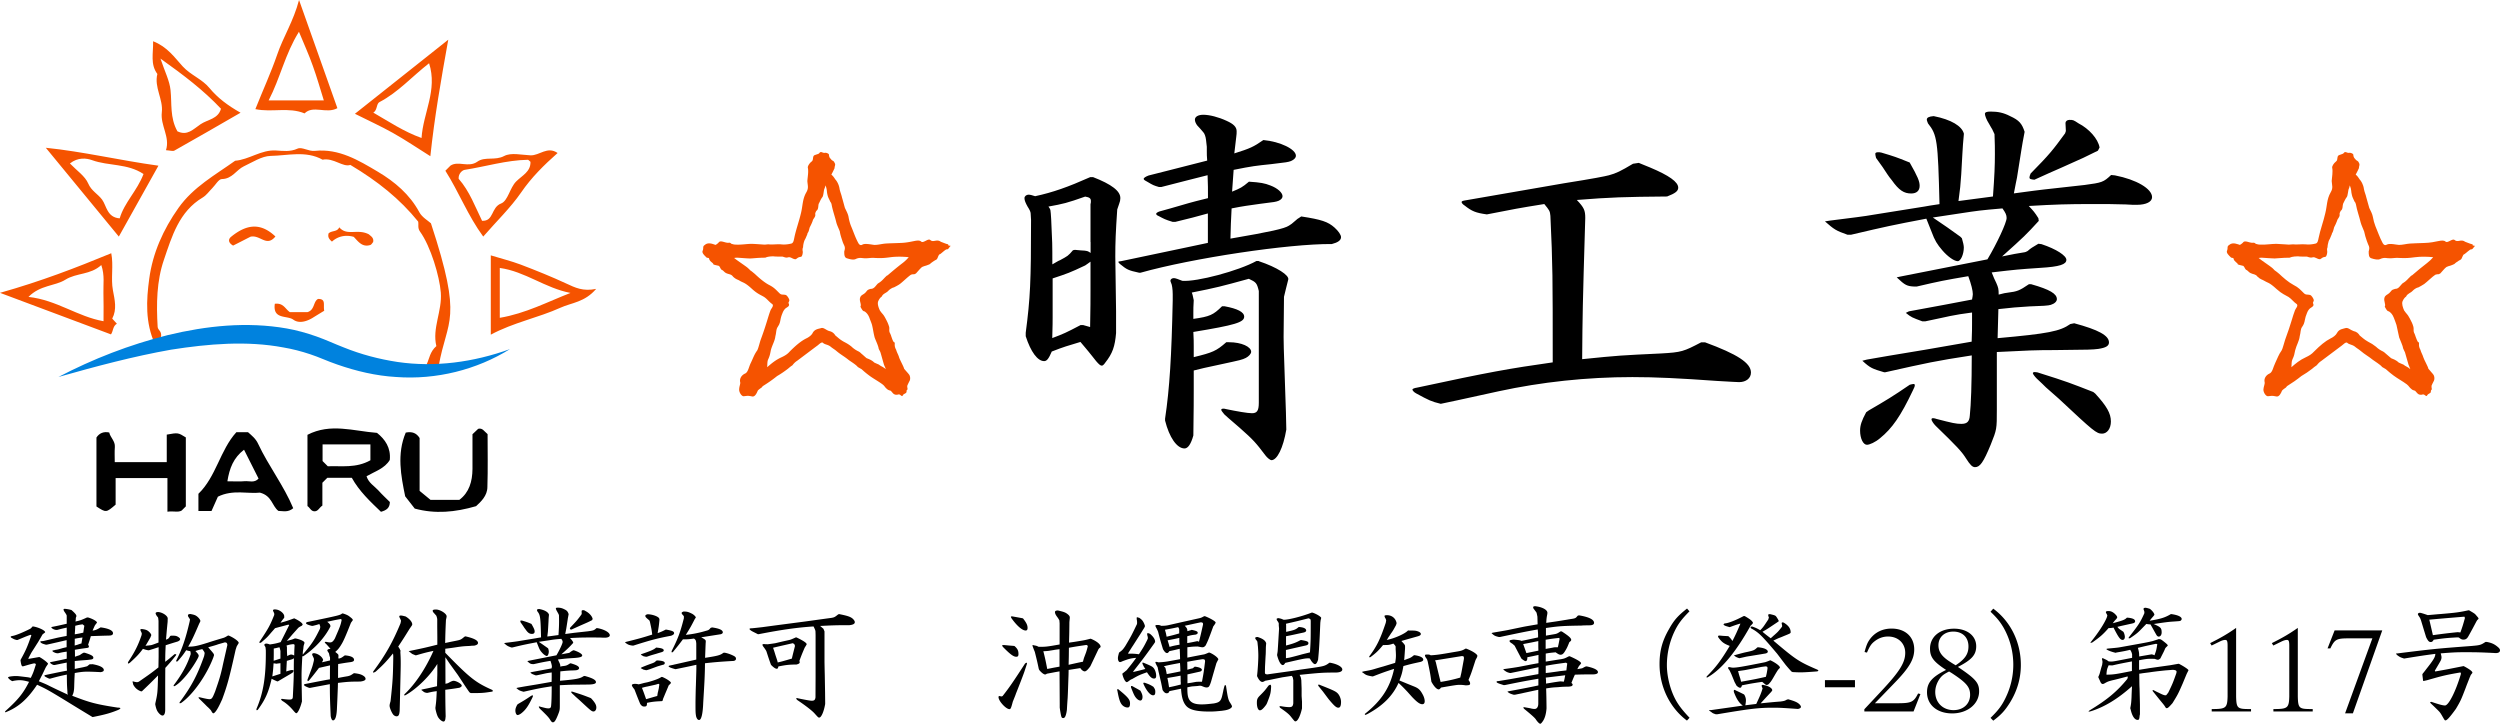
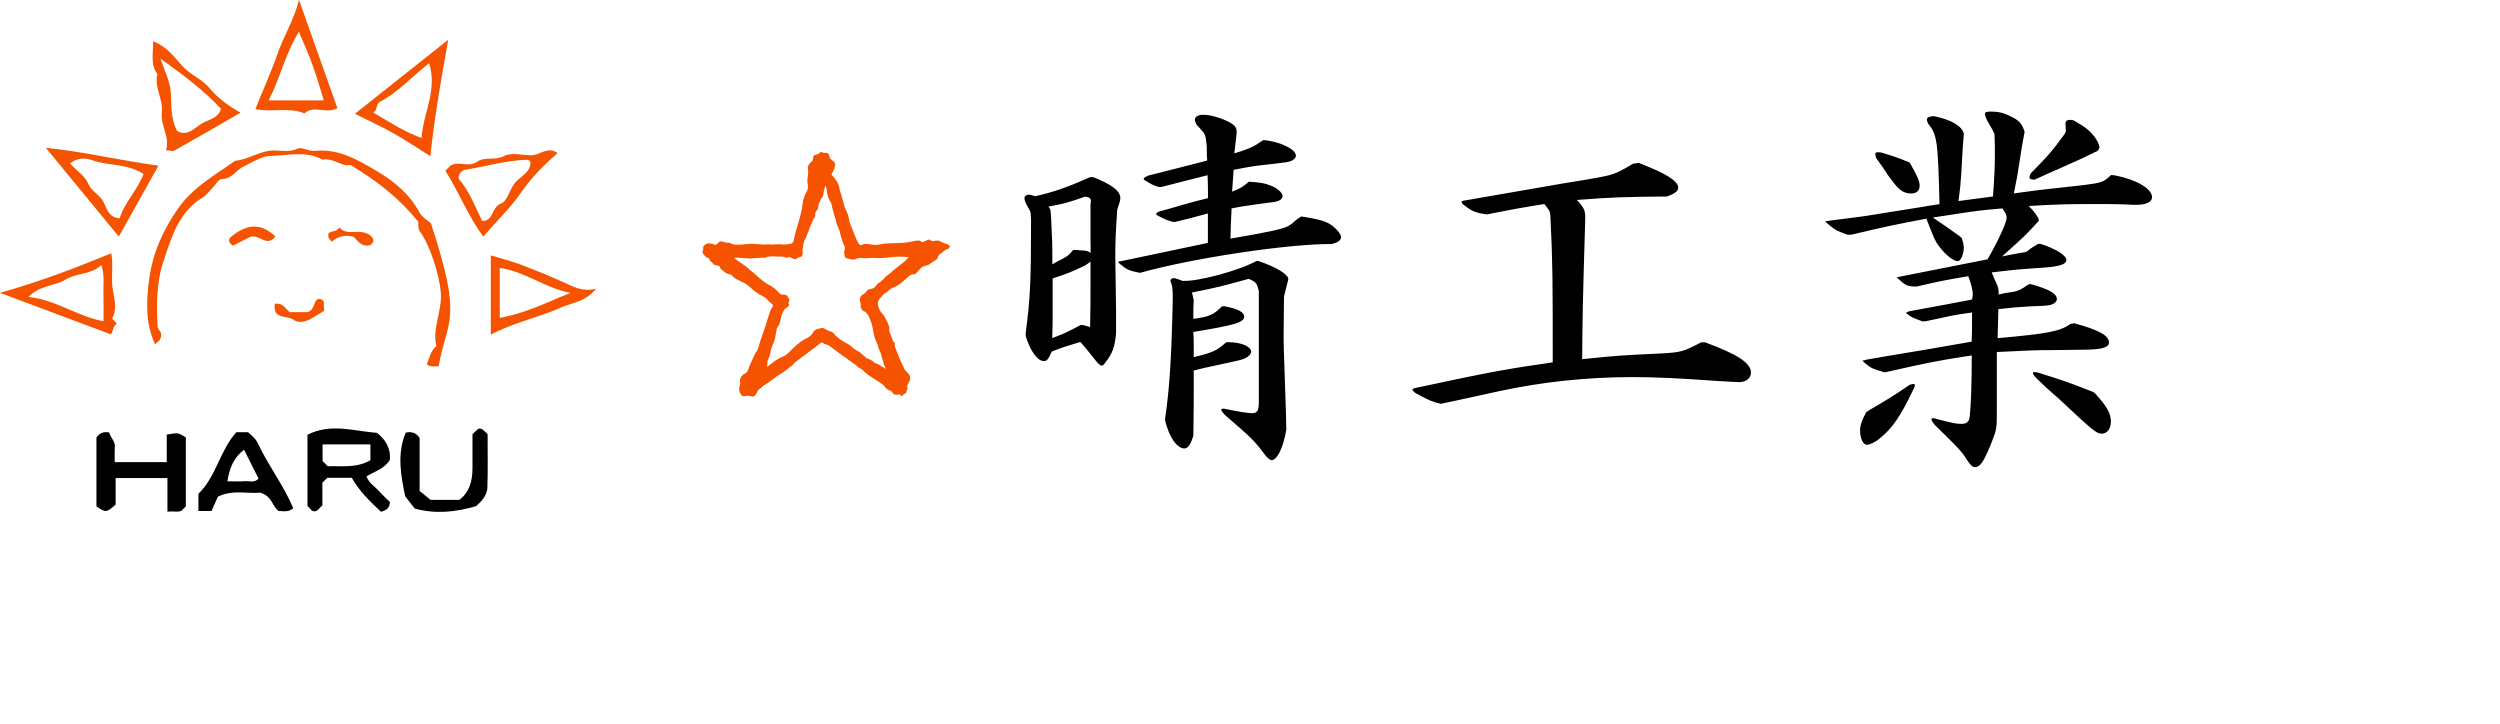
<svg xmlns="http://www.w3.org/2000/svg" id="レイヤー_2" viewBox="0 0 258.16 74.74">
  <style>.st0{fill:#f55300}.st1{fill:#0082de}</style>
  <path d="M17.29 52.84v-3.47h-5.35v2.74c-.98.84-.98.84-1.98.19v-7.12c.3-.46.75-.64 1.32-.52.11.52.63.89.58 1.5-.04.5-.01 1.01-.01 1.56h5.37v-2.84c1.17-.21 1.17-.21 1.97.29v7.12l-.43.43c-.37.22-.83.03-1.47.12zm19.04-3.5H33.8l-.51.51v2.36c-.33.21-.43.59-.81.59-.38 0-.48-.39-.73-.54V44.9c2.38-1.23 4.73-.39 7.18-.2.83.66 1.45 1.54 1.32 2.8-.54.89-1.52 1.17-2.4 1.68.21.69.81 1.01 1.23 1.47.38.43.81.82 1.18 1.19-.01.61-.34.85-.92 1.01-1.1-1.05-2.25-2.13-3.01-3.51zm1.92-1.81v-1.64h-4.94v1.72l.54.54c1.4-.06 2.9.22 4.4-.62zM22.5 51.29c-.26.57-.45 1.01-.66 1.48h-1.35v-1.78c1.83-1.76 2.24-4.52 3.92-6.36h1.2c.38.34.8.66 1.05 1.21 1.07 2.28 2.65 4.31 3.62 6.64-.55.47-1.06.28-1.53.28-.67-.51-.65-1.56-1.91-1.89-1.18.15-2.8-.35-4.34.42zm.98-1.59c.76 0 1.28.04 1.79-.01.46-.04 1 .21 1.43-.27-.49-.97-.97-1.92-1.5-2.98-1.09.84-1.5 1.9-1.72 3.26zm25.68 2.57c-2.18.63-4.21.82-6.33.25-.31-.4-.62-.8-.99-1.27-.43-2.1-.88-4.37.06-6.58.65-.13 1.1.04 1.43.56v5.46c.31.25.66.54 1.13.93h2.97c1.02-.76 1.35-1.91 1.36-3.19.01-1.22 0-2.44 0-3.59.25-.24.44-.41.59-.56.45-.11.6.24.97.55 0 1.74.04 3.6-.02 5.45 0 .92-.68 1.54-1.17 1.99z" />
  <path class="st0" d="M16.51 35.09c.05-.04-.21.2-.5.47-1.03-2.24-.9-4.58-.6-6.77.35-2.63 1.44-5.09 3.02-7.32 1.54-2.17 3.78-3.39 5.85-4.87 1.46-.12 2.68-1.15 4.21-1.06.72.04 1.46.16 2.23-.19.46-.21 1.15.3 1.79.23 2.49-.26 4.53.98 6.52 2.16 1.73 1.03 3.28 2.33 4.28 4.19.28.51.88.85 1.19 1.13 3.36 10.21 1.67 9.79.8 14.75-.37 0-.75.15-1.24-.19.28-.59.34-1.31 1-1.88-.45-1.85.61-3.62.46-5.53-.13-1.67-1.04-4.76-2.15-6.3-.27-.37-.12-.73-.19-1.03-1.89-2.34-4.18-4.17-7-5.85-.78.27-1.72-.76-2.87-.54-1.72-.96-3.59-.42-5.37-.39-.91.02-1.87.66-2.77 1.08-.76.36-1.19 1.3-2.26 1.31-.33 0-.66.61-.98.93-.33.33-.61.74-.99.97-2.45 1.45-3.19 4.03-4.01 6.43-.76 2.2-.79 4.58-.65 6.93 0 .38.63.48.23 1.34zM30.88 0l3.96 11.17c-1.15.63-2.51-.35-3.39.54-1.64-.68-3.36-.08-5.08-.44.77-1.94 1.61-3.76 2.25-5.62.62-1.83 1.69-3.46 2.26-5.65zm-.01 3.28c-1.44 2.31-1.93 4.79-3.13 7.09h5.7c-.39-1.25-.72-2.42-1.13-3.55-.4-1.14-.9-2.24-1.44-3.54zm-6.03 8.36c-2.46 1.42-4.64 2.68-6.83 3.91-.16.09-.44-.01-.87-.04.44-1.38-.59-2.54-.43-3.91.16-1.35-.81-2.58-.46-3.96-.75-1.01-.41-2.11-.44-3.38 1.47.57 2.22 1.68 3.05 2.59.83.91 2.01 1.31 2.78 2.25.83 1 1.84 1.77 3.2 2.54zm-6.52 1.92c1.03.49 1.61-.2 2.39-.73.74-.5 1.81-.53 2.11-1.6C21 9.3 18.98 7.77 16.57 6.05c.46 1.37.94 2.29 1.04 3.25.15 1.4-.08 2.84.71 4.26zm18.33-1.81l9.64-7.65c-.75 4.16-1.42 7.98-1.85 12.03-1.35-.85-2.58-1.68-3.88-2.41-1.25-.7-2.56-1.29-3.91-1.97zm7.66-5.22c-1.76 1.37-3.2 3.01-5.12 4.01-.34.17-.21.84-.64 1.09 1.6.92 3.14 1.96 4.98 2.62.17-2.62 1.67-4.93.78-7.72zM0 30.24c4.25-1.2 7.78-2.56 11.49-4.09.25 1.3-.06 2.6.17 3.82.19 1.01.43 1.97-.07 2.93.17.19.33.36.48.53-.43.24-.37.77-.61 1.1C7.78 33.15 4.12 31.78 0 30.24zm2.94.42c2.92.32 5.07 2.04 7.75 2.51 0-1.08.02-2-.01-2.92-.03-.88.15-1.79-.22-2.88-1.13 1.04-2.54.78-3.72 1.52-1.06.66-2.58.53-3.8 1.77zm9.33-6.23c-2.52-3.06-5.02-6.12-7.54-9.17 3.83.39 7.64 1.3 11.63 1.85-1.38 2.46-2.71 4.84-4.09 7.32zm2.55-6.46c-1.66-1.11-3.6-.81-5.31-1.43-.58-.21-1.46-.32-2.29.34.71.74 1.56 1.3 1.89 2.07.32.76 1 1.08 1.43 1.66.47.64.5 1.84 1.82 1.94.48-1.64 1.8-2.84 2.46-4.58zm35.86 8.4c1.07.33 2.09.58 3.08.95 1.6.61 3.19 1.25 4.74 1.97.87.4 1.7.83 3.06.54-1.17 1.39-2.56 1.43-3.67 1.94-2.32 1.05-4.87 1.53-7.21 2.79v-8.19zm8.23 3.88c-2.64-.51-4.69-2.22-7.3-2.58v5.15c2.67-.45 4.96-1.66 7.3-2.57zM57.58 15.8c-1.4 1.24-2.7 2.52-3.77 4.08-1.1 1.59-2.53 2.96-3.91 4.55-1.58-2.15-2.52-4.61-3.91-6.8l.53-.53c.82-.53 1.86.25 2.78-.41.77-.55 1.82-.08 2.76-.58.72-.38 1.8-.11 2.72-.07.93.04 1.74-.98 2.8-.24zm-7.8 7c1.23.07.91-1.39 1.97-1.79.7-.27.9-1.62 1.55-2.27.63-.63 1.51-1.01 1.48-2.03-.15-.12-.21-.21-.27-.21-2.22.04-4.35.7-6.53 1.04-.25.04-.66.4-.62.92 1.13 1.28 1.72 2.92 2.42 4.34z" />
  <path class="st0" d="M28.38 31.37c.9-.11 1.07.54 1.55.86h1.83c.76-.24.57-1.08 1.08-1.36.85-.01.52.59.64 1.22-.33.2-.79.48-1.24.76-.53.31-1.34.61-1.95.16-.64-.47-2.15.02-1.91-1.64zm.06-6.95c-.92 1.13-1.55-.19-2.56.02-.46.23-1.15.59-1.81.92-.5-.29-.54-.65-.18-.93 1.61-1.3 3.04-1.44 4.55-.01zm9.67-.21c.11.14.53.31.42.79-.09.1-.17.26-.29.3-.83.26-1.24-.35-1.71-.84-.89-.26-1.7-.02-2.25.49-.47-.39-.38-.62-.36-.83.3-.34.91-.14 1.11-.65.81.95 1.9.1 3.08.74zm38.33 15.28c-.11-.41.17-.77.49-.91.33-.14.38-.66.6-1.1.25-.52.36-.88.66-1.29.11-.17.27-.85.36-1.1.63-1.7.77-2.42 1.02-3.05.06-.17.36-.44.19-.63-.33-.22-.52-.52-.85-.74-.36-.22-.66-.3-1.24-.82-.8-.74-.93-.63-1.32-.88-.11-.08-.36-.11-.66-.41-.19-.27-.44-.22-.71-.36-.17-.08-.25-.22-.38-.3-.22-.08-.19-.28-.36-.44-.06-.03-.55-.11-.58-.17 0-.16-.38-.25-.44-.6 0-.08-.25-.05-.27-.11-.19-.19-.52-.47-.38-.71.11-.3-.05-.41.22-.58.36-.33.91-.05 1.1 0 .08-.03.25-.17.3-.22.19-.33.66.03 1.04 0 .14-.03.22.03.3.11.16.03.22.08.47.08.55.03 1.13-.08 1.65-.08.66.03 1.21.08 1.29.08.16 0 .27-.03.44-.03.3.05.91-.03 1.24 0 .41.05.77 0 1.1-.08.22-.06.25-.36.3-.58.17-.85.49-1.7.69-2.56.19-.74.14-1.43.55-2.14.27-.47.14-.69.11-1.18.03-.44.14-.96.05-1.37-.03-.16.17-.47.38-.63.27-.19.03-.6.38-.69.06-.03.38-.11.41-.17.19-.28.33 0 .6-.05.11-.03.41.08.41.19.03.38.19.41.22.47.08.17.3.14.36.38.14.19 0 .3 0 .55-.08.17-.19.41-.33.66.17.14.27.28.41.5.14.14.38.52.44.99.06.3.19.58.25.88.11.36.19.69.3 1.07.14.3.33.63.38.96.05.3.14.63.25.91.25.58.44 1.18.74 1.73.03.05.17.36.44.19.27-.17 1.07.03 1.26.03.38 0 .74-.11 1.13-.14.41-.03.77-.03 1.48-.06 1.26-.03 1.87-.44 2.2-.14.22.19.71-.36.93-.17.33.3.66-.14 1.1.19.3.11.66.27.77.25-.08.14.08.14.25.17-.17.11-.22.38-.41.36-.11-.03-.58.44-.69.49-.22.05-.22.5-.41.58-.22.11-.6.38-.63.44-.14.08-.27.11-.41.17-.14.03-.27.08-.41.14-.16.11-.52.55-.63.66-.25.17-.22.03-.52.14-.3.19-.85.74-1.15.96-.19.14-.47.27-.63.36-.05-.03-.41.17-.55.33-.22.25-.55.28-.69.61-.08.05-.22.16-.36.47-.11.27.03.66.17.96.3.44.3.3.58.82.19.36.27.52.38.88.05.25-.06.41.11.69.03.08.08.17.11.3.05.11.19.63.33.6.08.11-.08.33.17.77.08.3.22.49.3.77.08.27.49.99.52 1.18.17.22.44.49.55.66.08.17.11.38.03.58-.08.14-.22.44-.25.52-.03.25.11.36-.06.47-.05.14.08.22-.25.38-.11.03-.11.14-.22.22-.08 0-.19-.14-.3-.17-.05 0-.14 0-.19.03-.08 0-.16.03-.33-.05-.11-.05-.22-.22-.36-.36-.11-.03-.19-.05-.3-.11-.36-.28-.27-.33-.55-.55-.44-.33-.96-.6-1.37-.91-.55-.41-.71-.6-.8-.66l-.38-.22c-.19-.25-.71-.55-.96-.74-.44-.36-.82-.55-1.24-.91-.22-.19-.44-.3-.63-.47-.3-.22-.58-.19-.77-.38-.14-.14-.47.22-.55.27-.3.22-.99.74-2.12 1.59-.22.14-.36.3-.49.47-.19.11-.33.25-.47.36-.33.25-.71.52-1.1.74-.47.38-.99.74-1.48 1.04-.03.05-.08.08-.11.14-.08.05-.36.25-.41.33-.11.28-.3.66-.58.6-.52-.11-.49-.05-.82-.03-.25.08-.55-.41-.52-.71 0-.27.14-.57.11-.71zm5-8.16c.14.28-.11.36-.3.5-.11.08-.25.27-.33.49-.25.58-.19.8-.33 1.13-.05.14-.11.19-.16.3-.19.25-.14.58-.25.96-.05.5-.33.91-.47 1.46-.08.41-.11.58-.27.93-.11.22-.08.52-.11.82.44-.38.85-.74 1.51-1.04.3-.14.58-.3.82-.58.63-.63 1.15-1.07 1.7-1.35.25-.11.55-.33.66-.55.22-.44.66-.44.88-.52.27-.08.49.19.82.3.36.08.52.25.66.47.25.19.41.38.85.63.36.19.52.28.82.52.19.19.47.38.74.5.08.05.17.11.27.22.08.05.49.44.55.47.52.19.69.36.77.44.11.06.38.17.49.22.22.19.38.19.71.47-.05-.17-.14-.33-.19-.47-.19-.66-.33-1.18-.36-1.26-.06-.17-.14-.25-.19-.41-.03-.27-.3-.82-.41-1.13-.14-.55-.14-.74-.27-1.29-.08-.28-.19-.5-.27-.74-.14-.36-.3-.52-.49-.66-.17-.03-.22-.08-.44-.49.14-.22-.14-.6-.03-.93.08-.27.3-.3.49-.47.25-.22.17-.33.6-.44.36 0 .47-.27.74-.55.47-.28.52-.44.91-.8.03-.03.08-.03.11-.06.55-.47 1.04-.88 1.54-1.26.25-.19.47-.41.63-.6-.52-.06-1.29-.08-1.87 0-.6.08-.93.11-1.57.08-.44-.03-.41 0-.91.03-.44.03-.66-.14-1.13.08-.22.11-.58.03-.91-.08-.27-.08-.27-.41-.27-.71.17-.52-.03-.55-.19-1.07-.11-.33-.22-.66-.27-.99-.11-.3-.27-.6-.36-.93-.14-.6-.38-1.24-.49-1.87a.619.619 0 0 0-.14-.28c-.08-.22-.22-.41-.27-.66-.11-.41-.03-.55-.22-1.02-.03.17-.08.27-.08.3-.11.14-.11.8-.25.93-.17.22-.25.47-.36.66-.08.19 0 .58-.25.74-.08.14-.14.28-.11.38.03.28-.22.41-.27.66-.08.22-.17.41-.3.66-.06.17-.08.36-.17.52-.06.08-.08.14-.08.19-.03.08-.08.19-.14.33-.06.17-.14.25-.19.41-.06.19-.11.41-.11.61-.08.16-.06.33-.03.47 0 .14-.05.49-.19.52-.36.05-.33.14-.55.25-.33 0-.49-.28-.8-.19-.27.08-.49-.11-.63-.08-.11 0-.71 0-.85-.03-.11 0-.58 0-.85.14-.8 0-1.29.08-1.57.08-.3 0-.82-.05-1.32-.08-.05 0-.16 0-.33.03.25.22 1.21.85 1.4 1.02.08.08.17.14.25.25.14.08.33.25.49.38.38.36.93.85 1.46 1.13.55.28.71.5 1.07.85.22.22.33.11.66.19.14.05.33.36.36.49.05.16-.14.3-.06.38z" />
  <path d="M112.85 18.28c1.94.75 2.88 1.46 2.84 2.21 0 .16-.04.36-.12.55l-.2.59c-.16 2.37-.2 3.4-.2 4.86l.08 5.65v2.26c-.12 1.38-.36 2.09-1.11 3.04-.16.24-.28.32-.36.32-.16 0-.32-.16-.59-.47-.24-.32-.51-.63-.79-.99-.12-.16-.47-.55-.83-.99-1.42.43-1.62.47-2.96.99-.32.75-.51.99-.79.99-.67 0-1.38-.95-1.9-2.57v-.36c.47-3.59.55-5.25.55-11.65l-.04-.67c0-.16-.12-.4-.32-.71-.2-.36-.32-.63-.32-.87 0-.2.2-.36.43-.36.16 0 .43.08.67.16 1.82-.39 3.4-.95 5.69-1.97h.27zm-.24 6.72v-3.91c.04-.12.04-.24.04-.32 0-.28-.12-.39-.59-.47-1.9.67-2.25.75-3.79 1.03.12.16.2.32.2.36l.04.36.04.59c.12 2.45.12 2.49.12 4.66.36-.2.67-.4.79-.43.79-.43.83-.43 1.34-1.03l.2-.04c.43.04.83.08.99.08.28.04.36.04.63.24V25zm-.04 8.77c.04-2.13.04-2.77.04-3.83v-2.92c-.28.2-.32.24-.55.39-1.58.75-1.82.83-3.36 1.34v3.99c0 .08 0 1.19-.04 2.17 1.15-.43 1.42-.55 2.92-1.34h.28l.71.2zm12.09-17.19c-.04-.47-.04-.63-.04-.99v-.43l-.08-.71c-.04-.36-.16-.67-.28-.79-.2-.24-.4-.47-.63-.71-.12-.16-.24-.39-.24-.59 0-.32.36-.51.87-.51.63 0 1.58.24 2.41.63.71.32 1.03.63 1.03 1.07 0 .2 0 .32-.04.59l-.2 1.7c1.62-.51 1.98-.67 3-1.38 1.74.16 3.36.95 3.36 1.62 0 .24-.24.43-.51.55-.36.12-.36.12-2.05.32-1.54.16-1.94.2-3.87.59-.08 1.07-.08 1.22-.16 2.25.87-.36 1.03-.43 1.74-1.03 1.22.08 1.62.16 2.21.39.75.28 1.26.75 1.26 1.11 0 .2-.16.36-.4.47-.32.12-.32.12-1.94.32-1.38.2-1.54.2-2.92.47-.08 1.46-.08 1.66-.12 3.12 4.15-.71 5.57-1.03 6.04-1.34.2-.12.32-.2.71-.55.12-.12.24-.2.32-.24l.24-.16c2.09.32 2.77.55 3.44 1.15.4.36.67.75.67.99 0 .32-.32.55-.95.71-4.46-.04-14.42 1.46-19.75 2.96h-.16c-1.11-.24-1.26-.32-1.98-.91-.08-.08-.16-.16-.16-.2 0-.04.12-.08.28-.08l6.56-1.38 2.41-.51v-3.04c-1.42.39-1.7.47-3.36.87h-.28c-.79-.24-.91-.32-1.42-.59-.2-.08-.28-.16-.28-.24s.12-.16.32-.24c.59-.16.99-.28 1.15-.32l1.9-.55c.32-.08.99-.28 1.98-.51 0-1.11 0-1.26-.04-2.37-1.9.47-2.29.59-4.78 1.22h-.24c-.55-.16-.63-.2-1.15-.51-.24-.12-.43-.24-.43-.32 0-.12.2-.24.51-.36l2.17-.55 3.88-.99zm5.33 10.39c1.9.63 3.16 1.46 3.04 1.9l-.24.95-.2.83c-.04 3.52-.04 3.52-.04 4.15 0 .67 0 .67.16 5.41l.08 2.37.04 1.78c-.32 1.9-.95 3.16-1.54 3.16-.12 0-.43-.24-.63-.51-.95-1.26-1.22-1.58-2.65-2.84-.43-.39-.99-.83-1.58-1.38-.16-.2-.32-.39-.32-.47s.08-.12.2-.12c.08 0 .2 0 .28.04 1.15.24 2.25.43 2.69.43.51 0 .71-.24.71-1.07V30.05c-.2-.83-.28-.91-1.03-1.26-2.88.79-3.32.91-5.89 1.42l.08.24.12.55c-.04.67-.04.91-.04 1.26v.67c1.7-.24 2.05-.4 2.96-1.3h.28c1.3.24 2.01.59 2.01 1.07 0 .59-.95.87-5.25 1.58.04.75.04 1.03.04 1.46v1.14c1.94-.47 2.33-.63 3.36-1.54h.28c1.3 0 2.29.47 2.29.99 0 .2-.24.47-.55.63-.43.2-.43.2-2.61.67-1.82.39-1.82.39-2.77.63v2.05c0 .2 0 2.53-.04 4.66-.24.87-.55 1.34-.91 1.34-.79 0-1.58-1.15-2.01-2.88v-.2c.47-3.12.67-6.48.79-12.21v-.63c0-.51-.08-1.03-.16-1.15-.04-.12-.08-.2-.08-.24 0-.16.16-.28.36-.28.16 0 .47.12.87.28 1.5.12 5.81-1.03 7.66-2.05h.24zm39.24-10.15c.32.12.75.32 1.15.47 1.98.83 2.92 1.5 2.92 2.09 0 .36-.32.59-1.15.91-4.42.04-5.81.08-9.32.36.75.79.87 1.07.87 1.86-.28 9.44-.28 9.84-.32 14.58 3.83-.39 3.95-.39 8.14-.59 2.13-.12 2.33-.2 4.15-1.15h.4c3.32 1.22 4.74 2.13 4.74 3.12 0 .59-.51.99-1.22.99-.2 0-.83-.04-2.25-.12-3.91-.28-6.36-.4-8.77-.4-4.74 0-9.4.51-13.79 1.46-4.7 1.03-4.7 1.03-6 1.3-.99-.24-1.22-.36-2.53-1.07-.24-.12-.4-.32-.4-.4 0-.08.2-.16.47-.2 7.51-1.62 9.52-1.97 14.02-2.61 0-8.93 0-9.96-.24-15.13-.04-.51-.12-.59-.63-1.22-2.69.43-3.08.51-5.93 1.07-1.15-.16-1.54-.32-2.29-.91-.2-.12-.32-.28-.32-.36s.08-.12.28-.16c4.54-.79 8.85-1.54 10.27-1.78 3.2-.51 4.19-.71 4.66-.83.75-.2 1.22-.43 2.49-1.19l.6-.09zm29.55 4.5c.16-.04.71-.12 1.5-.24-.16-6.6-.24-7.15-1.19-8.34-.04-.12-.12-.28-.12-.39 0-.2.2-.32.71-.36 1.82.36 2.92 1.03 3.12 1.82-.08.91-.12 1.3-.16 2.13-.08 1.66-.16 2.8-.2 3.12 0 .24-.12.95-.2 1.7 1.58-.2 1.82-.24 3.56-.47.16-2.17.2-3.2.2-4.39 0-.47 0-1.15-.04-2.05l-.24-.51s-.2-.32-.32-.55c-.28-.43-.43-.87-.43-1.03s.16-.24.59-.24c.75 0 1.34.12 2.01.47.95.43 1.23.79 1.5 1.62-.16.87-.28 1.46-.32 1.78l-.47 2.96c-.04.2-.16.75-.32 1.62 1.42-.2 3.04-.4 3.08-.4l4.23-.47c1.78-.24 1.94-.28 2.73-1.03l.4.04c2.21.43 3.83 1.38 3.83 2.25 0 .47-.59.79-1.58.79-.24 0-.67 0-1.15-.04-1.03-.04-2.09-.04-3.56-.04-2.33 0-3.75.04-6.44.2.51.55.59.63.99 1.26l.04.28c-1.34 1.46-1.46 1.58-3.79 3.67.95-.2 1.82-.36 2.13-.4.32-.04.36-.08.51-.16.36-.32.47-.36 1.11-.75l.32.04c1.54.51 2.57 1.19 2.57 1.62 0 .47-.67.71-2.69.83-2.33.16-2.37.16-5.02.47.12.32.2.51.24.59l.24.51c.2.47.24.59.24 1.19.43-.12.83-.2.95-.2.95-.12 1.19-.2 2.17-.87h.24c1.94.55 2.65.99 2.65 1.54 0 .24-.24.47-.63.59-.24.08-.87.12-2.21.16-1.38.08-1.7.12-3.2.28-.04 1.54-.04 1.78-.08 3 5.25-.47 6.44-.71 7.51-1.46l.4-.08c2.49.67 3.59 1.26 3.59 1.98 0 .36-.32.55-1.11.67-.71.08-.71.08-4.5.12-1.94 0-2.84.04-5.97.2v5.93c0 2.05 0 2.05-.63 3.63-.75 1.82-1.11 2.33-1.62 2.33-.28 0-.51-.24-.91-.87-.47-.75-.95-1.26-3.16-3.4-.24-.24-.43-.55-.43-.67 0-.08.08-.12.16-.12.12 0 .24.04.36.08 1.66.43 2.01.51 2.57.51.59 0 .83-.24.87-.87.12-1.11.2-3.24.2-6.2-3.83.59-4.5.75-8.93 1.74h-.12c-1.22-.36-1.42-.43-2.25-1.19l.47-.12 2.25-.39 3.79-.63 4.78-.83c.04-1.07.04-1.34.04-1.9v-1.11c-1.15.16-1.46.2-2.25.36l-.55.12-2.02.43h-.32c-1.07-.4-1.11-.4-1.7-.87l.32-.16c2.77-.51 4.94-.91 6.52-1.22.04-.24.08-.43.08-.55 0-.36-.16-1.03-.47-1.86-2.53.43-2.92.51-5.33 1.07h-.24c-.75-.04-.95-.12-1.82-.95l.36-.08c5.37-1.07 6.99-1.38 9.01-1.78.99-1.66 1.98-3.79 1.98-4.27 0-.32-.12-.55-.43-.99-2.33.2-2.57.24-4.35.51-1.11.16-2.05.32-2.84.43 1.42.95 1.62 1.11 2.84 1.98l.16.16c.12.4.2.75.2.95 0 .71-.32 1.42-.63 1.42-.36 0-1.03-.47-1.58-1.11s-.79-1.03-1.11-1.9c-.28-.67-.43-1.11-.55-1.38-3.52.67-4.07.79-7.78 1.66h-.36c-1.22-.43-1.38-.55-2.33-1.38l.51-.08c2.25-.28 3.75-.47 4.38-.59l5.44-.87zm-5.8 21.06c1.78-1.03 2.49-1.46 4.23-2.65.16-.04.32-.08.4-.08s.12.04.12.16c0 .08-.08.28-.2.51-1.26 2.65-2.13 3.91-3.4 4.94-.47.4-1.07.67-1.34.67-.4 0-.71-.67-.71-1.46 0-.55.16-1.03.63-1.9l.27-.19zm4.22-25.6c.83 1.46 1.03 1.94 1.03 2.41 0 .51-.32.79-.87.79-.75 0-1.26-.32-2.01-1.38-.16-.2-.32-.39-.47-.63-.24-.4-.63-.95-1.15-1.66-.04-.16-.08-.32-.08-.43 0-.08.08-.16.28-.16.08 0 .24 0 .36.04 1.34.4 1.54.47 2.73.95l.18.07zm19.44-1.22c-1.34.67-1.42.71-3.83 1.78-1.15.51-1.19.51-2.73 1.22-.4-.04-.51-.08-.51-.24 0-.08.04-.2.12-.4 1.94-1.97 2.29-2.41 3.56-4.15l.08-.24-.04-.83c0-.16.16-.32.4-.32.4 0 .4 0 .95.36 1.07.55 2.01 1.58 2.17 2.49l-.17.33zm-.28 25.08c1.19 1.3 1.62 2.05 1.62 2.88 0 .75-.4 1.26-.91 1.26-.59 0-.87-.24-4.46-3.6L211.27 40c-.16-.16-.47-.47-.95-.91-.2-.2-.4-.47-.4-.55s.08-.12.2-.12c.16 0 .36.04.55.12 2.77.87 3.16 1.03 5.49 1.94l.2.16z" />
-   <path class="st0" d="M233.86 39.49c-.11-.41.16-.77.49-.91.33-.14.38-.66.6-1.1.25-.52.36-.88.66-1.29.11-.17.27-.85.36-1.1.63-1.7.77-2.42 1.02-3.05.05-.17.36-.44.19-.63-.33-.22-.52-.52-.85-.74-.36-.22-.66-.3-1.24-.82-.8-.74-.93-.63-1.32-.88-.11-.08-.36-.11-.66-.41-.19-.27-.44-.22-.71-.36-.17-.08-.25-.22-.38-.3-.22-.08-.19-.28-.36-.44-.05-.03-.55-.11-.58-.17 0-.16-.38-.25-.44-.6 0-.08-.25-.05-.27-.11-.19-.19-.52-.47-.39-.71.11-.3-.05-.41.22-.58.36-.33.91-.05 1.1 0 .08-.03.25-.17.3-.22.19-.33.66.03 1.04 0 .14-.03.22.03.3.11.17.03.22.08.47.08.55.03 1.13-.08 1.65-.08.66.03 1.21.08 1.29.08.17 0 .28-.03.44-.03.3.05.91-.03 1.24 0 .41.05.77 0 1.1-.08.22-.06.25-.36.3-.58.17-.85.5-1.7.69-2.56.19-.74.14-1.43.55-2.14.28-.47.14-.69.11-1.18.03-.44.14-.96.05-1.37-.03-.16.17-.47.38-.63.28-.19.03-.6.38-.69.05-.03.38-.11.41-.17.19-.28.33 0 .6-.05.11-.03.41.08.41.19.03.38.19.41.22.47.08.17.3.14.36.38.14.19 0 .3 0 .55-.08.17-.19.41-.33.66.17.14.27.28.41.5.14.14.38.52.44.99.05.3.19.58.25.88.11.36.19.69.3 1.07.14.3.33.63.38.96.05.3.14.63.25.91.25.58.44 1.18.74 1.73.03.05.17.36.44.19.28-.17 1.07.03 1.26.03.38 0 .74-.11 1.13-.14.41-.03.77-.03 1.48-.06 1.26-.03 1.87-.44 2.2-.14.22.19.71-.36.93-.17.33.3.66-.14 1.1.19.3.11.66.27.77.25-.08.14.08.14.25.17-.17.11-.22.38-.41.36-.11-.03-.58.44-.69.49-.22.05-.22.5-.41.58-.22.11-.6.38-.63.44-.14.08-.27.11-.41.17-.14.03-.28.08-.41.14-.17.11-.52.55-.63.66-.25.17-.22.03-.52.14-.3.19-.85.74-1.15.96-.19.14-.47.27-.63.36-.06-.03-.41.17-.55.33-.22.25-.55.28-.69.61-.08.05-.22.16-.36.47-.11.27.03.66.16.96.3.44.3.3.58.82.19.36.28.52.38.88.06.25-.05.41.11.69.03.08.08.17.11.3.06.11.19.63.33.6.08.11-.08.33.17.77.08.3.22.49.3.77.08.27.5.99.52 1.18.17.22.44.49.55.66.08.17.11.38.03.58-.08.14-.22.44-.25.52-.03.25.11.36-.05.47-.06.14.08.22-.25.38-.11.03-.11.14-.22.22-.08 0-.19-.14-.3-.17-.06 0-.14 0-.19.03-.08 0-.17.03-.33-.05-.11-.05-.22-.22-.36-.36-.11-.03-.19-.05-.3-.11-.36-.28-.28-.33-.55-.55-.44-.33-.96-.6-1.37-.91-.55-.41-.71-.6-.8-.66l-.38-.22c-.19-.25-.71-.55-.96-.74-.44-.36-.82-.55-1.24-.91-.22-.19-.44-.3-.63-.47-.3-.22-.58-.19-.77-.38-.14-.14-.47.22-.55.27-.3.22-.99.74-2.12 1.59-.22.14-.36.3-.5.47-.19.11-.33.25-.47.36-.33.25-.71.52-1.1.74-.47.38-.99.74-1.48 1.04-.03.05-.08.08-.11.14-.08.05-.36.25-.41.33-.11.28-.3.66-.58.6-.52-.11-.5-.05-.82-.03-.25.08-.55-.41-.52-.71.02-.27.16-.57.13-.71zm5-8.16c.14.28-.11.36-.3.5-.11.08-.25.27-.33.49-.25.58-.19.8-.33 1.13-.05.14-.11.19-.17.3-.19.25-.14.58-.25.96-.05.5-.33.91-.47 1.46-.08.41-.11.58-.28.93-.11.22-.08.52-.11.82.44-.38.85-.74 1.51-1.04.3-.14.58-.3.83-.58.63-.63 1.15-1.07 1.7-1.35.25-.11.55-.33.66-.55.22-.44.66-.44.88-.52.28-.08.5.19.82.3.36.08.52.25.66.47.25.19.41.38.85.63.36.19.52.28.82.52.19.19.47.38.74.5.08.05.17.11.28.22.08.05.49.44.55.47.52.19.69.36.77.44.11.06.38.17.5.22.22.19.38.19.71.47-.06-.17-.14-.33-.19-.47-.19-.66-.33-1.18-.36-1.26-.06-.17-.14-.25-.19-.41-.03-.27-.3-.82-.41-1.13-.14-.55-.14-.74-.28-1.29-.08-.28-.19-.5-.27-.74-.14-.36-.3-.52-.5-.66-.17-.03-.22-.08-.44-.49.14-.22-.14-.6-.03-.93.08-.27.3-.3.49-.47.25-.22.17-.33.61-.44.36 0 .47-.27.74-.55.47-.28.52-.44.91-.8.03-.03.08-.03.11-.06.55-.47 1.04-.88 1.54-1.26.25-.19.47-.41.63-.6-.52-.06-1.29-.08-1.87 0-.6.08-.93.11-1.57.08-.44-.03-.41 0-.91.03-.44.03-.66-.14-1.13.08-.22.11-.58.03-.91-.08-.27-.08-.27-.41-.27-.71.16-.52-.03-.55-.19-1.07-.11-.33-.22-.66-.28-.99-.11-.3-.27-.6-.36-.93-.14-.6-.38-1.24-.49-1.87-.03-.11-.05-.19-.14-.28-.08-.22-.22-.41-.27-.66-.11-.41-.03-.55-.22-1.02-.03.17-.08.27-.08.3-.11.14-.11.8-.25.93-.17.22-.25.47-.36.66-.08.19 0 .58-.25.74-.08.14-.14.28-.11.38.03.28-.22.41-.27.66-.08.22-.17.41-.3.66-.05.17-.08.36-.16.52-.06.08-.08.14-.08.19-.03.08-.08.19-.14.33-.05.17-.14.25-.19.41-.05.19-.11.41-.11.61-.08.16-.05.33-.03.47 0 .14-.06.49-.19.52-.36.05-.33.14-.55.25-.33 0-.5-.28-.8-.19-.28.08-.5-.11-.63-.08-.11 0-.71 0-.85-.03-.11 0-.58 0-.85.14-.8 0-1.29.08-1.57.08-.3 0-.82-.05-1.32-.08-.05 0-.17 0-.33.03.25.22 1.21.85 1.4 1.02.08.08.16.14.25.25.14.08.33.25.49.38.38.36.93.85 1.46 1.13.55.28.71.5 1.07.85.22.22.33.11.66.19.14.05.33.36.36.49.05.16-.14.3-.06.38z" />
-   <path d="M6.89 67.67v-.38c-.42.06-.48.07-.89.17h-.1c-.17-.03-.19-.04-.36-.12-.08-.04-.13-.1-.13-.13s.08-.06.17-.06c.08-.03.13-.04.15-.04l.17-.03c.06-.01.22-.05.46-.12.08-.03.29-.08.52-.13v-.73l-.94.22-1.1.25h-.11c-.31-.09-.32-.09-.46-.17-.06-.05-.11-.09-.11-.13 0-.03.04-.05.11-.06.23-.01.27-.03.48-.08l1.03-.24c.15-.04.6-.13 1.1-.22.01-.29.01-.39.01-.55v-.31c-.47.1-.54.12-.99.24h-.12a.845.845 0 0 1-.38-.15c-.05-.04-.1-.09-.1-.11s.04-.05.11-.06c.47-.09.69-.14 1.48-.32v-.83c-.01-.08-.1-.22-.25-.43-.05-.1-.08-.15-.08-.2s.05-.08.13-.08l.13.01c.27.04.31.05.55.11l.04.03c.36.32.48.47.48.6 0 .04-.03.1-.06.18l-.01.23-.03.15c.46-.09.66-.17 1.2-.42h.1c.51.15.92.4.92.52 0 .03-.01.05-.05.09-.09.11-.14.19-.17.23-.11.25-.13.28-.23.52.29-.04.41-.08.82-.33h.05c.79.11 1.24.32 1.24.6 0 .14-.1.22-.33.24-1.15.03-1.32.04-1.96.06-.1.36-.13.43-.28.89.05.08.08.14.08.19 0 .09-.08.13-.2.14-.66.09-.79.11-1.25.19.01.24.01.34.01.47v.25l.25-.09c.13-.04.2-.06.23-.08.04-.01.1-.06.2-.13.03-.01.1-.06.18-.11l.14-.01c.69.22.9.34.9.52 0 .11-.09.17-.27.19s-.31.04-.34.04l-.66.05c-.04 0-.34.03-.65.06v.82c.19-.04.38-.08.42-.09l.41-.08c.06-.01.22-.05.45-.11l.25-.2.32-.01c.73.13 1.15.34 1.15.6 0 .12-.1.18-.32.22-.51-.03-1.06-.05-1.36-.05-.42 0-.7.03-1.32.14-.04.69-.04.78-.06 1.45l-.01.2c-.04.34-.06.42-.19.7 1.81.7 2.41.87 4.68 1.22.17 0 .29.03.29.06 0 .06-.08.11-.22.18-.82.33-1.3.47-2.65.74l-.05-.03c-1.01-.61-2.01-1.22-3.03-1.85-1.54-.93-1.72-1.03-2.65-1.46-.97 1.46-1.9 2.29-3.15 2.8-.05.03-.09.04-.13.04-.01 0-.03-.01-.03-.03 0-.03.01-.05.05-.1C1.91 72.21 2.4 71.59 3 70.41c-.46-.13-.71-.17-.96-.17-.17 0-.31.01-.61.06l-.17.04c-.15-.09-.18-.1-.32-.23-.06-.06-.11-.12-.11-.15s.09-.08.22-.1c.25-.04.47-.05.59-.05.23 0 .42.03 1.26.13l.28.06c.24-.5.28-.6.48-1.25.03-.06.04-.13.04-.15 0-.05-.05-.08-.18-.1-.47.11-.55.14-1.03.28-.05.01-.1.03-.14.03-.11 0-.17-.15-.23-.61v-.05c.54-.98.69-1.31 1.12-2.55l-.09-.05c-.41.15-.46.17-.75.29l-.6.25h-.08c-.24-.06-.27-.08-.47-.19-.09-.04-.15-.1-.15-.13 0-.04.06-.08.18-.1.31-.04 1.08-.36 1.76-.7.13-.06.17-.1.32-.28h.06c.54.08 1.24.41 1.24.59 0 .03 0 .03-.22.19l-.06.06c-.26.47-.49.85-.58.98-.29.47-.5.78-.55.87-.05.08-.18.33-.32.6l.01.06.51-.09.57-.1h.06c.4.22.88.6.88.7 0 .01-.06.1-.18.27l-.08.14c-.28.6-.33.7-.69 1.39.34.14.66.27.76.32.1.04.34.17.7.34.51.25.8.38 1.55.73-.06-.13-.06-.15-.06-.32-.05-.67-.05-.84-.06-1.76-.8.17-.92.2-1.72.42h-.1c-.16-.07-.19-.08-.35-.17-.09-.05-.15-.1-.15-.13.01-.04.05-.06.14-.08.41-.09.46-.1.8-.17.47-.1.88-.18 1.4-.28-.03-.28-.03-.38-.03-.52v-.31c-.5.1-.52.1-1.24.25h-.1a.749.749 0 0 1-.27-.13c-.06-.04-.11-.09-.11-.12s.05-.05.11-.06l.31-.06.38-.08c.06-.01.5-.1.92-.2v-.35zm1.3-1.16s.11-.04.22-.06c.05-.28.05-.32.11-.62-.38.05-.45.06-.8.13 0 .34 0 .38-.01.7.14-.04.24-.06.29-.08l.19-.07zm-.44-1.45l-.03.44c.41-.06.47-.08.88-.17.05-.33.05-.38.11-.71l-.18-.15c-.36.05-.41.06-.76.15l-.02.44zm7.77.79c-.22.38-.27.47-.5.85.11-.03.23-.04.27-.04l.24-.03c.13-.01.23-.05.84-.28v-2.23l-.03-.27c0-.05-.03-.09-.04-.12l-.08-.09c-.08-.1-.15-.25-.15-.31 0-.08.1-.13.27-.13.42.03.94.36.98.64l-.01.37c-.1.99-.11 1.21-.17 1.85.05-.03.1-.05.11-.05.13-.05.19-.1.33-.34l.1-.03c.43 0 .5.01.7.12.13.08.22.17.22.24 0 .09-.08.18-.27.25-.6.18-.66.2-1.22.38-.04.79-.04.9-.05 1.71.34-.25.46-.36.97-.79.14 0 .17.01.17.05 0 .01-.01.05-.05.1-.51.64-.59.73-1.08 1.27-.01 1.12-.01 1.92-.01 2.11v2.21c0 .37-.1.6-.28.6-.14 0-.34-.17-.5-.41-.1-.15-.18-.38-.25-.75l.01-.1c.23-1.03.24-1.11.28-2.88-.84.85-.98.98-1.67 1.64h-.09c-.36-.13-.61-.34-.8-.69-.03-.11-.04-.2-.06-.24l-.01-.09s.01-.01.03-.01c.03 0 .06.01.11.03.03.01.06.01.13.03l.2.03.17-.05c1.08-.75 1.29-.89 2.03-1.48l.01-.55.01-.54v-1l-.52.17-.48.15h-.08c-.25-.05-.29-.06-.54-.15-.41.56-.69.84-1.34 1.43-.06.05-.15.09-.18.09-.01 0-.03-.03-.03-.05 0-.04.01-.09.04-.14.68-1.03 1.02-1.71 1.36-2.71l.03-.15v-.04c0-.05-.04-.14-.09-.24a.299.299 0 0 1-.05-.17c0-.04.04-.06.09-.06.05 0 .1 0 .17.01.32.05.46.11.64.28.11.1.22.25.22.33 0 .01 0 .04-.01.05l-.09.22zm5.04-1.43c-.54 1.26-.76 1.73-1.13 2.36.64-.01.9-.06 2.05-.42.38-.13.89-.28 1.49-.46.22-.06.29-.1.57-.27h.08c.54.23 1.03.59 1.03.75 0 .03-.01.05-.04.09-.1.17-.17.28-.18.32l-.1.31c-.65 2.93-.87 3.71-1.39 5.12l-.08.17c-.36.8-.66 1.27-.84 1.27-.04 0-.13-.1-.2-.24-.01-.05-.18-.23-.36-.4-.08-.06-.22-.22-.43-.42-.08-.08-.29-.29-.48-.47a.279.279 0 0 1-.05-.09c0-.03.03-.04.11-.04.62.15.88.2 1.03.2.2 0 .29-.1.47-.54l.1-.24c.45-1.3.54-1.59.76-2.55.06-.31.24-1.06.51-2.27-.04-.22-.06-.23-.25-.27l-.7.2c-.17.07-.53.17-1.03.31l.23.27c.09.1.17.19.23.27.09.1.14.2.14.27 0 .01 0 .03-.01.05l-.06.19c-.69 1.83-2.1 3.84-3.31 4.69-.05.03-.1.04-.14.04-.03 0-.04-.01-.04-.04s.01-.06.04-.1c1.2-1.61 1.83-2.82 2.5-4.73l.05-.27c0-.11-.01-.15-.24-.45-.34.08-.4.09-.71.2.28.29.34.38.34.5 0 .01 0 .03-.01.05l-.06.15c-.62 1.18-1.64 2.45-2.33 2.87-.06.04-.11.06-.14.06-.04 0-.05-.03-.05-.09.85-1.12 1.39-2.09 1.76-3.21 0-.14 0-.17-.04-.32-.2-.03-.24-.04-.42-.1-.32.48-.4.59-.89 1.15-.04.01-.08.03-.1.03s-.04-.03-.05-.09c.6-1.16.99-2.29 1.4-4.08l.03-.19-.06-.1c-.15-.22-.15-.23-.15-.32 0-.08.06-.11.22-.14.34.06.51.11.64.2.2.13.41.38.42.51 0 .03 0 .06-.03.11l-.1.2zm8.79-.63c-.2.25-.23.29-.39.52.62-.17.71-.2 1.31-.42l.11-.04c.5.23.87.5.87.64 0 .03-.03.06-.06.1s-.1.06-.17.1c-.09.05-.15.09-.18.11l-.08.08-.59.66c-.18.22-.37.43-.55.64.52-.13.59-.15.82-.25h.1c.57.13.92.31.9.46 0 .04-.03.1-.05.19-.03.06-.05.18-.06.33l-.01.1c-.05.28-.05.32-.06.59.96-1.12 1.22-1.53 1.78-2.67.01-.08.03-.14.03-.18 0-.08-.03-.15-.09-.31-.31.1-.36.11-.68.19h-.1c-.38-.09-.6-.19-.6-.28 0-.04.04-.08.11-.11 3.36-.7 3.4-.71 3.62-.89h.09c.4.13.54.2.74.37.18.13.27.24.27.29 0 .03 0 .04-.01.05l-.18.25c-.55 1.39-.79 1.94-1.02 2.29l-.06.1c-.22.32-.25.36-.54.62.28.22.33.27.33.36v.11l-.01.2.09.01c.22-.06.27-.1.57-.32h.08c.6.06.88.22.88.46 0 .13-.11.19-.34.23-.6.08-.69.1-1.3.2-.01.47-.01.64-.01.89v.55c.46-.09.52-.1.99-.18.27-.06.33-.1.64-.31h.08c.48.06.69.13.88.25.17.1.25.22.25.33 0 .14-.17.23-.54.28-1.06.01-1.22.01-2.31.14-.01.25-.01.34-.01.38l-.04 1.01c0 .04-.03.73-.06 1.35-.04.75-.18 1.13-.4 1.13-.1 0-.19-.15-.24-.45-.08-1.76-.08-1.96-.09-3.29-.94.18-1.08.2-2.01.38h-.13c-.38-.14-.52-.23-.53-.31 0-.03.03-.05.09-.08l.31-.06.97-.19.94-.18.37-.06v-.47c0-.31 0-.46.01-.97l-.57.13-.57.13c-.47.61-.54.71-1.03 1.3-.05.04-.1.06-.11.06-.04 0-.05-.05-.05-.14l.25-.67c.27-.7.28-.75.41-1.29l.01-.12c0-.11 0-.11-.17-.46-.01-.01-.01-.04-.01-.06 0-.1.05-.14.2-.14.42.05.85.38.93.7l-.04.09-.08.15c.4-.09.46-.1.83-.19v-.31l-.05-.14-.06-.28c-.17-.27-.17-.27-.17-.29 0-.1.1-.17.33-.17-.2-.24-.24-.28-.45-.51-.08-.06-.14-.14-.14-.18s.03-.04.15-.04c.15.04.29.06.4.06.17 0 .29-.09.43-.31l.06-.1c.54-1.24.6-1.39.7-1.91l-.06-.1c-.66.11-.76.14-1.43.29.28.23.33.31.33.48-.56 1.12-1.55 2.23-2.79 3.07l-.11.01c-.06 1.08-.08 1.57-.08 1.97 0 .38 0 .38.04 2.7l-.03.1c-.15.59-.41 1.11-.55 1.11-.06 0-.14-.08-.32-.29-.32-.38-.71-.74-1.12-.98-.08-.06-.13-.13-.13-.17 0-.03.04-.04.09-.04.03 0 .05 0 .09.01.32.04.55.06.66.06.27 0 .36-.06.37-.28l.01-.22c.08-1.57.09-1.9.09-3.07l.01-.7c-.11.08-.13.09-.25.13-.22.06-.25.08-.48.14-.03.52-.03.6-.06 1.1.24-.08.28-.09.51-.15.2 0 .24.01.24.09 0 .04-.04.1-.09.17-.17.12-.28.18-.32.2l-.7.41c-.1.06-.28.17-.47.28l-.09.03c-.27-.12-.46-.2-.59-.28-.31 1.38-.65 2.15-1.43 3.21-.04.03-.08.04-.1.04-.04 0-.04-.03-.04-.13.73-1.68.99-3.39.97-6.04l-.01-.11c-.01-.14-.03-.24-.03-.24l-.1-.17c-.01-.01-.01-.04-.01-.06 0-.08.08-.13.24-.13.17.03.19.04.33.09.51-.08.59-.09 1.11-.24.42-.83.71-1.41.88-1.76l-.08-.05c-.62.17-.73.19-1.38.37-.13.15-.25.29-.36.41-.43.51-.47.55-1.06 1.06-.05.03-.11.05-.15.05-.03 0-.04-.01-.04-.04s0-.05.01-.08c.96-1.45 1.07-1.66 1.52-2.77v-.09c0-.05-.01-.1-.03-.13l-.09-.19c-.01-.01-.01-.03-.01-.04 0-.08.06-.12.18-.12.03 0 .09 0 .14.01.4.04.85.42.84.7v.15zm-.38 4.69c-.22.03-.24.03-.45.06-.11-.03-.14-.03-.27-.04-.04.62-.05.73-.13 1.35l.84-.27v-1.1zm-.7-1.12c0 .25 0 .41-.01.87.32-.09.37-.12.7-.22v-.79c-.04-.18-.04-.2-.1-.38-.27.06-.31.08-.59.13v.39zm1.78.23c.15.01.18.03.33.1.01-.46.01-.54.04-1.02 0-.11-.04-.15-.13-.15-.03 0-.08 0-.13.01-.27.04-.31.05-.57.13l.04.17c0 .47 0 .5.03.92.14-.08.17-.09.29-.14l.1-.02zm12.24-2.65c-.55.89-.64 1.03-1.17 1.83.14.2.15.23.25.45l-.03.08c.03.5.04.7.04 1.19 0 .39 0 .39-.08 3.78l-.03 1.16-.03.22c-.05.23-.13.32-.29.32-.11 0-.23-.06-.32-.15-.18-.2-.4-.73-.4-.94 0-.12.04-.27.1-.47.23-2.13.25-2.57.28-4.51 0-.22 0-.23-.03-.42-.73.88-.98 1.15-1.78 1.87-.1.06-.2.11-.24.11-.01 0-.03-.01-.03-.04s0-.05.01-.08c1.26-1.69 2.01-3.02 2.82-4.98l.05-.25v-.01c-.01-.05-.05-.14-.1-.24a.587.587 0 0 1-.08-.2c0-.06.05-.1.15-.1.11 0 .24.03.51.1.41.25.68.57.68.82 0 .04-.03.1-.08.17l-.2.29zm2.87.84l-.01-1.08v-.78l-.04-.18c-.03-.09-.05-.17-.09-.2l-.24-.27a.343.343 0 0 1-.1-.2c0-.09.11-.13.34-.13.43 0 1.1.42 1.1.7 0 .06-.01.11-.03.2l-.04.18c-.05 1.07-.06 1.39-.08 2.38.59-.13.97-.2 1.16-.24.43-.09.48-.11.83-.41l.1-.04c.88.2 1.3.42 1.3.68 0 .13-.11.22-.38.28-.2.01-.34.01-.42.03-.68.03-.74.04-1.21.1-.56.09-.96.14-1.04.15-.04 0-.18.03-.33.04v.42c2.54 2.6 3.11 3.06 4.84 3.83.04.05.08.09.08.1 0 .04-.05.08-.15.09-.84.13-.99.14-2 .14-.15 0-.17 0-.28-.09-.23-.32-.48-.7-.48-.7l-.71-1.08-.78-1.08c-.03-.03-.28-.41-.51-.75l.01 2.74.25-.06.2-.11c.17-.09.31-.14.38-.14.29 0 .85.32.85.5 0 .09-.08.15-.24.22-.48.08-.84.13-1.01.15l-.45.06c.01 1.26.01 1.45.04 2.74l-.02.18c-.01.22-.09.36-.2.36-.15-.01-.37-.17-.54-.42-.11-.17-.2-.45-.29-.87l-.01-.13c.09-.66.1-.83.14-1.72-.46.06-.52.08-.97.18h-.05c-.17-.03-.23-.05-.31-.1-.08-.06-.14-.12-.2-.15l-.03-.03c-.03-.01-.03-.03-.03-.03 0-.01.04-.03.1-.05.7-.14.82-.17 1.52-.33.01-.73.03-.98.03-1.39v-.91c-.75 1.22-2.1 2.55-3.24 3.2-.05.03-.1.05-.15.05-.01 0-.03-.01-.03-.04s.01-.05.04-.09c1.12-1.06 2.19-2.67 2.98-4.47-.83.18-.96.22-1.76.45l-.09.01c-.28-.12-.31-.12-.38-.17-.01-.01-.05-.04-.1-.08-.03-.03-.09-.06-.15-.12l-.08-.06.14-.03c1.36-.28 1.58-.33 2.82-.64v-.79zm10.23.12c.05-.01.23-.04.48-.08-.05-2.13-.08-2.31-.38-2.69-.01-.04-.04-.09-.04-.13 0-.06.06-.1.23-.11.59.11.94.33 1.01.59-.03.29-.04.42-.05.69-.03.54-.05.9-.06 1.01 0 .08-.04.31-.06.55.51-.06.59-.08 1.15-.15.05-.7.06-1.03.06-1.41 0-.15 0-.37-.01-.66l-.08-.17s-.06-.1-.1-.18c-.09-.14-.14-.28-.14-.33s.05-.08.19-.08c.24 0 .43.04.65.15.31.14.39.25.48.52-.05.28-.09.47-.1.57l-.15.96c-.01.06-.05.24-.1.52.46-.06.98-.13.99-.13l1.36-.15c.57-.08.62-.09.88-.33l.13.01c.71.14 1.24.45 1.24.73 0 .15-.19.25-.51.25-.08 0-.22 0-.37-.01-.33-.01-.68-.01-1.15-.01-.75 0-1.21.01-2.08.06.17.18.19.2.32.41l.01.09c-.43.47-.47.51-1.22 1.18.31-.06.59-.11.69-.13.1-.01.11-.03.17-.05.11-.1.15-.12.36-.24l.1.01c.5.17.83.38.83.52 0 .15-.22.23-.87.27-.77.05-.78.05-1.63.15.04.1.06.17.08.19l.08.17c.06.15.08.19.08.38.14-.04.27-.06.31-.06.31-.04.38-.06.7-.28h.08c.62.18.85.32.85.5 0 .08-.08.15-.2.19-.08.03-.28.04-.71.05-.45.03-.55.04-1.03.09-.01.5-.01.57-.03.97 1.69-.15 2.08-.23 2.42-.47l.13-.03c.8.22 1.16.41 1.16.64 0 .11-.1.18-.36.22-.23.03-.23.03-1.45.04-.62 0-.92.01-1.92.06v1.91c0 .66 0 .66-.2 1.17-.24.59-.36.75-.52.75-.09 0-.17-.08-.29-.28-.15-.24-.31-.41-1.02-1.1-.08-.08-.14-.18-.14-.22 0-.03.03-.04.05-.04.04 0 .08.01.11.03.54.14.65.17.83.17.19 0 .27-.08.28-.28.04-.36.06-1.04.06-2-1.24.19-1.45.24-2.88.56h-.04c-.4-.11-.46-.14-.73-.38l.15-.04.73-.13 1.22-.2 1.54-.27c.01-.34.01-.43.01-.61v-.36c-.37.05-.47.06-.73.12l-.18.04-.65.14h-.1c-.34-.13-.36-.13-.55-.28l.1-.05c.89-.17 1.59-.29 2.1-.39.01-.08.03-.14.03-.18 0-.12-.05-.33-.15-.6-.82.14-.94.17-1.72.34h-.08c-.24-.01-.31-.04-.59-.31l.11-.03c1.73-.34 2.25-.45 2.9-.57.32-.54.64-1.22.64-1.38 0-.1-.04-.18-.14-.32-.75.06-.83.08-1.4.17-.36.05-.66.1-.92.14.46.31.52.36.92.64l.05.05c.04.13.06.24.06.31 0 .23-.1.46-.2.46-.11 0-.33-.15-.51-.36-.18-.2-.25-.33-.36-.61-.09-.22-.14-.36-.18-.45-1.13.22-1.31.25-2.51.54h-.11c-.4-.14-.45-.18-.75-.45l.17-.03c.73-.09 1.21-.15 1.41-.19l1.76-.29zm-1.88 6.79c.57-.33.8-.47 1.36-.85.05-.01.1-.03.13-.03s.04.01.04.05c0 .03-.03.09-.06.17-.41.85-.69 1.26-1.1 1.59-.15.13-.34.22-.43.22-.13 0-.23-.22-.23-.47 0-.18.05-.33.2-.61l.09-.07zm1.37-8.26c.27.47.33.62.33.78 0 .17-.1.25-.28.25-.24 0-.41-.1-.65-.45-.05-.06-.1-.13-.15-.2-.08-.13-.2-.31-.37-.54-.01-.05-.03-.1-.03-.14 0-.03.03-.05.09-.05.03 0 .08 0 .11.01.43.13.5.15.88.31l.07.03zm6.26-.39c-.43.22-.46.23-1.24.57-.37.17-.38.17-.88.4-.13-.01-.17-.03-.17-.08 0-.03.01-.06.04-.13.62-.64.74-.78 1.15-1.34l.03-.08-.01-.27c0-.05.05-.1.13-.1.13 0 .13 0 .31.11.34.18.65.51.7.8l-.06.12zm-.08 8.09c.38.42.52.66.52.93 0 .24-.13.41-.29.41-.19 0-.28-.08-1.44-1.16l-.43-.38c-.05-.05-.15-.15-.31-.29-.06-.06-.13-.15-.13-.18s.03-.04.06-.04c.05 0 .11.01.18.04.89.28 1.02.33 1.77.62l.07.05zm7.04-8.14c-.06.65-.08.74-.19 1.39.41-.15.47-.18.85-.37.65.11.85.2.85.37 0 .12-.1.19-.31.27-1.44.27-2.1.45-3.9 1.02h-.08c-.36-.05-.46-.09-.73-.29l-.04-.04v-.01c0-.01.04-.03.15-.06 1.24-.31 1.62-.41 2.65-.74-.06-.52-.09-.64-.24-1.33l-.06-.14c-.36-.29-.41-.36-.41-.46 0-.08.06-.12.23-.17.51.01 1.1.23 1.2.43l.03.13zm-1.99 8.7c-.27-.65-.31-.76-.59-1.49-.19-.24-.27-.36-.27-.45 0-.06.08-.11.25-.13.2 0 .23 0 .45.05.22-.05.41-.1.47-.12.14-.04.29-.06.45-.1.65-.17 1.19-.37 1.44-.55l.09.01c.43.18.88.48.88.6 0 .04-.04.09-.23.27-.11.28-.27.64-.46 1.1l-.13.31c-.03.2-.05.22-.25.22-.56.03-.82.05-1.4.17 0 .32-.05.38-.29.38-.15 0-.24-.05-.36-.2l-.05-.07zm1.64-5.82c.57.05.79.13.79.29 0 .08-.06.13-.2.18-.1.03-.41.12-.56.17-.59.17-.59.17-.99.31h-.09l-.25-.05-.24-.14-.03-.03c0-.01.01-.03.08-.06.99-.34 1.22-.45 1.44-.62l.05-.05zm.12 1.33c.55.03.78.11.78.28 0 .03-.04.09-.08.14-.34.09-.59.17-.69.2l-.65.24c-.06.03-.22.08-.43.14l-.08.01-.27-.06-.24-.13c-.03 0-.04-.03-.04-.03 0-.01 0-.01.1-.08.56-.23.78-.31 1.12-.43.22-.09.25-.12.37-.25l.11-.03zm-1.06 2.7c-.08.01-.29.06-.52.13.19.48.22.57.43 1.17.19-.05.57-.17 1.15-.33.03-.2.06-.39.08-.43l.09-.41c0-.04.01-.13.04-.28v-.04c0-.08-.03-.09-.11-.09-.17.05-.28.09-.31.09l-.85.19zm4.94-6.98c-.4.78-.46.89-.93 1.64.71-.08 1.31-.19 2.05-.41.31-.08.34-.1.51-.31l.15-.05c.76.11 1.11.27 1.11.51 0 .08-.05.13-.19.19l-.89.14-1.15.18c.43.24.48.28.47.45 0 .04 0 .08-.01.13-.03.71-.03.82-.06 1.54 1.31-.2 1.58-.27 1.89-.52l.13-.01c.32.06.65.18.96.34.14.08.21.16.21.27 0 .13-.06.19-.22.24-1.41.08-1.98.13-2.98.24-.01 1.15-.05 1.92-.18 4.03-.04 1.16-.19 1.83-.43 1.83-.14 0-.25-.15-.31-.39-.06-.34-.06-.47-.06-1.44.01-.78.03-1.49.04-1.72.04-1.29.05-1.64.05-1.81v-.34c-.85.19-1.01.22-2.13.45h-.05l-.27-.08c-.25-.08-.37-.13-.42-.22v-.01c.01-.03.05-.05.2-.08l.29-.06c.14-.04.28-.06.43-.1l.97-.22.97-.22v-1.66c-.03-.31-.05-.38-.24-.51-.42.06-.61.08-.89.08h-.25c-.41.55-.5.66-1.04 1.32-.04.01-.08.03-.09.03-.03 0-.04-.03-.04-.09v-.04c.66-1.3.89-1.91 1.27-3.4v-.17c.01-.01-.01-.06-.05-.1-.01-.01-.05-.05-.09-.1-.06-.06-.09-.11-.09-.17 0-.06.06-.1.19-.15.37 0 .48.03.87.22.2.1.41.32.4.39 0 0 0 .01-.01.03l-.09.13zm14.88-.51c.85.17 1.17.27 1.4.46.15.13.24.27.24.38 0 .17-.18.27-.56.31-1.4 0-1.62.01-3.02.08l.34.29.11.27v3.06c0 .17.01.66.03 1.5l.03 1.75.01 1.02v.17c-.14.82-.41 1.4-.61 1.4-.1 0-.1 0-.47-.41-.27-.31-.98-.85-1.77-1.38-.08-.06-.14-.14-.14-.18 0-.03.04-.04.08-.04s.09.01.14.03c.2.04.38.08.45.09.5.1.79.15.94.15.25 0 .34-.08.38-.34l.01-2.15v-4.29l-.01-.34c0-.13-.04-.22-.2-.55-1.62.1-3.33.34-5.67.8h-.08c-.25-.13-.48-.24-.57-.29-.15-.08-.28-.18-.29-.24-.01-.05.05-.08.23-.08.55-.05.92-.1 1.04-.11l1.41-.19 2.59-.34c.51-.06 1.66-.23 3.15-.43.32-.05.38-.08.7-.34l.11-.06zm-7.02 5.23c-.22-.61-.25-.71-.46-1.36l-.05-.11c-.1-.15-.19-.29-.23-.33-.09-.12-.14-.22-.14-.25 0-.05.06-.08.15-.08.04 0 .08 0 .11.01l.29.01c.4-.05.66-.09.78-.11l.76-.18.68-.15c.18-.04.34-.12.68-.27h.06c.71.34 1.06.57 1.06.71 0 .01-.06.13-.2.34l-.05.11c-.24.57-.28.66-.5 1.26.01.05.03.11.03.15 0 .1-.09.17-.33.23-.83.01-1.1.05-1.87.2-.04.19-.08.24-.17.24-.13 0-.32-.13-.55-.36l-.05-.06zm2.16-.63c.14-.6.17-.69.32-1.3-.04-.18-.05-.2-.23-.29-.94.22-1.08.24-2.03.47l.1.29c.05.15.1.32.15.48l.17.51c.01.04.04.14.06.24.47-.11.59-.15.87-.23l.59-.17zm21.76 3.87c.7-.89 1.13-1.52 2.32-3.36.08-.05.11-.08.15-.08s.05.03.05.06-.01.08-.03.13c-.14.43-.23.71-.27.82-.25.69-.56 1.47-.85 2.2-.01.05-.1.28-.32.82l-.03.12c-.14.52-.19.64-.31.64-.36 0-1.13-.84-1.13-1.24 0-.06.04-.12.06-.12l.25.05.11-.04zm1.24-5.16c.31.28.4.47.4.82 0 .2-.06.28-.23.28-.28 0-.61-.24-1.34-.98-.06-.06-.11-.14-.11-.18s.04-.05.2-.05c.4.04.48.05 1.01.09l.07.02zm.87-2.86c.34.43.47.69.47.98 0 .18-.06.27-.2.27-.34 0-.89-.47-1.44-1.24a.491.491 0 0 1-.08-.17c0-.04.04-.05.09-.05.03 0 .08 0 .11.01l.56.1.43.08.06.02zm3.76.27c.03-.03-.09-.23-.22-.41-.17-.22-.24-.38-.24-.51 0-.11.09-.17.31-.17.6.14.76.2.97.36.18.14.25.24.25.36 0 .04 0 .1-.01.15l-.03.33c-.01.97-.01 1.11-.04 2.12.6-.08.69-.1 1.3-.2.23-.04.37-.06.9-.2h.05c.59.24 1.01.57 1.01.82 0 .05 0 .05-.15.17l-.08.11-.46.97-.32.67-.06.12c-.25.34-.43.51-.57.51s-.33-.14-.45-.34l-.64.1-.57.09-.01.51c-.04 1.06-.06 1.85-.09 2.37-.04.56-.05.7-.08 1.25l-.04.25c-.09.43-.18.59-.34.59-.18 0-.2-.08-.32-.79l-.04-.29v-.37l-.01-1.69-.01-1.68c-.6.1-.69.13-1.31.24a.32.32 0 0 1-.17.08c-.14 0-.38-.18-.61-.46l-.05-.11c-.15-.71-.18-.84-.38-1.64l-.03-.12-.11-.27c-.09-.25-.14-.38-.14-.39 0-.03.03-.04.06-.04.05 0 .1.01.15.03.19.03.23.04.43.14.74.01.87-.01 2.17-.24v-2.18l-.02-.24zm-1.11 3.08c-.08.01-.27.03-.55.04.18.73.22.89.4 1.83.22-.04.51-.1.66-.13l.61-.11v-1.8c-.25.03-.5.06-.57.08l-.55.09zm2.06 1.44c.68-.15.78-.18 1.48-.32.06-.24.11-.41.14-.48l.17-.45c.01-.01.11-.34.19-.66-.03-.1-.04-.1-.15-.14-.85.13-.97.14-1.8.29l-.01.89-.02.87zm5.02 2.6c0-.06.01-.09.05-.09.03 0 .09.03.15.09.93.76 1.12 1.01 1.12 1.38 0 .31-.08.43-.25.43-.2 0-.42-.1-.57-.27-.2-.23-.32-.56-.48-1.44-.02-.04-.02-.08-.02-.1zm1.13-3.75c.55 0 .61 0 1.11.06.43-.66.5-.76.85-1.46l.06-.14c.01-.03.01-.04.01-.08s-.01-.13-.03-.19a.85.85 0 0 1-.04-.22c0-.06.03-.09.08-.09.04 0 .1.03.2.06.34.28.54.57.54.82 0 .04-.01.06-.03.09l-.1.15c-.93 1.3-1.08 1.5-2.13 2.84l.01.05c.56-.13.65-.15 1.24-.31-.14-.22-.17-.25-.28-.51-.01-.04-.03-.08-.03-.1 0-.04 0-.04.11-.04.7.29.89.38 1.01.5.18.17.31.54.31.85 0 .19-.06.29-.22.29-.23 0-.43-.18-.73-.65-.76.27-.87.32-1.53.7a.88.88 0 0 0-.27.15c-.13.1-.23.17-.28.17-.15 0-.36-.37-.46-.83v-.05c.18-.14.22-.17.45-.36.46-.57.54-.66.98-1.27-.56.05-.74.1-1.39.34-.13.06-.22.1-.28.1-.13 0-.22-.17-.22-.41 0-.13.04-.28.11-.55l.03-.04c.32-.23.36-.28.61-.64.61-1.02.69-1.18 1.22-2.29l.01-.12c0-.11 0-.18-.04-.39v-.11c0-.05.01-.08.05-.08.03 0 .09.03.22.06.28.2.37.31.5.6.04.09.08.22.08.25s0 .04-.01.05l-.06.13c-.24.38-.4.65-.47.75l-.69 1.08c-.09.13-.25.39-.51.8l.01.04zm1.26 3.82c.17.31.22.47.22.65 0 .23-.09.37-.22.37-.19 0-.42-.19-.59-.48-.11-.2-.18-.37-.38-.88 0-.13 0-.14.06-.14.03 0 .08.01.11.03.38.22.45.24.76.43l.04.02zm1.54.12c0 .25-.06.36-.23.36-.28 0-.66-.43-.98-1.15-.01-.04-.03-.08-.03-.1 0-.04.03-.05.14-.05.47.17.55.2.9.42.17.23.2.34.2.52zm5.15-7.8c.56.22 1.1.54 1.08.65 0 .05-.08.18-.2.34l-.04.05c-.51 1.4-.55 1.48-.76 1.91l-.03.06c-.13.15-.2.19-.34.19-.1 0-.22-.03-.48-.08-.43.01-.52.01-1.07.08v1.07c1.11-.22 1.68-.33 1.71-.33.13-.03.24-.08.5-.19h.09c.45.19.9.55.9.7 0 .01-.03.05-.14.27l-.06.12-.32 1.1-.24.84c-.17.5-.23.57-.46.57-.13 0-.24-.04-.5-.15-.1-.03-.18-.03-.22-.03l-.2.03-.54.04c-.09.01-.27.04-.52.1 0 .75.05 1.03.22 1.3.22.32.6.46 1.26.46.36 0 .65-.03 1.27-.1l.22-.05c.34-.09.48-.23.59-.6.03-.09.08-.33.14-.6.01-.08.06-.29.13-.54.03-.08.06-.11.08-.11.04 0 .06.05.09.13.17 1.15.23 1.42.42 1.7.13.2.19.32.19.37 0 .17-.31.34-.71.41l-.33.05c-.6.06-.85.08-1.26.08-1.38 0-2.09-.18-2.45-.61-.31-.37-.46-.91-.51-1.75-.47.1-.57.12-1.2.25-.06.17-.14.22-.28.22-.15 0-.25-.08-.4-.29l-.03-.06c-.09-.46-.15-.78-.19-.92l-.18-.79c-.03-.11-.08-.34-.14-.64-.13-.22-.23-.43-.23-.5 0-.03.03-.04.08-.04.03 0 .06 0 .1.01l.14.04c.45-.03.52-.03.97-.1.15-.03.57-.1 1.26-.23-.01-.47-.01-.55-.04-1.07-.5.12-.57.14-1.06.24-.11.15-.17.2-.24.2-.13 0-.24-.1-.4-.36l-.03-.06c-.24-.79-.28-.92-.5-1.78l-.05-.12c-.04-.09-.08-.17-.09-.19-.1-.18-.14-.27-.14-.31 0-.05.06-.08.2-.08.19 0 .22.01.42.09.29-.01.4-.01.62-.05.08-.01.62-.14 1.6-.36l1.66-.37c.23-.05.28-.08.54-.22h.1zm-4.1 5.33c.06.29.08.33.13.64.5-.09 1.03-.2 1.04-.2l.37-.08c-.01-.41-.01-.47-.04-.87-.89.17-1.1.2-1.66.34l.16.17zm-.03-3.85c.09.29.09.34.15.63.64-.15.74-.18 1.3-.34v-.32c0-.15-.01-.18-.11-.33-.62.14-.71.15-1.36.27l.02.09zm1.6 5.29c0-.18 0-.29-.01-.64-.45.09-.62.12-1.36.24.09.43.1.5.17.96.64-.13.75-.17 1.21-.28v-.28zm-1.15-3.61c.47-.13.55-.14 1.04-.23-.03-.31-.03-.34-.03-.7-.55.13-.64.14-1.21.25.1.32.12.36.2.68zm2.29-1.76c.5.11.62.17.62.31 0 .08-.06.13-.2.18-.41.05-.47.06-.88.17v.71c.51-.09.6-.11 1.02-.2h.06l.13.06c.19-.73.24-.98.42-1.78 0-.18-.03-.2-.22-.23-.73.15-.83.18-1.67.36.2.2.27.31.27.5v.06c.17-.05.19-.06.38-.11l.07-.03zm.31 3.8c.43.04.74.17.74.33 0 .06-.05.13-.18.18-.68.15-.79.18-1.31.29v.92c.18-.03.36-.05.41-.06.29-.05.48-.09.52-.09.14-.01.23-.01.57-.01.18-.96.2-1.11.32-2.1-.01-.19-.05-.22-.27-.23-.7.11-.8.13-1.57.27.01.4.01.41.01.82.27-.08.31-.09.56-.15l.2-.17zm13.95-.41c.73.12 1.29.42 1.29.7 0 .2-.23.31-.68.32-1.36 0-1.69.03-3.73.24.13.24.14.28.18.57.01.4.03.75.03.88v.73l.04.59v.69c-.18.8-.45 1.34-.68 1.34-.08 0-.08 0-.48-.5-.2-.25-.47-.47-1.07-.88-.06-.05-.1-.12-.1-.14s.05-.05.13-.05c.45.08.69.1.89.1.28 0 .37-.09.41-.39v-2.4l-.05-.27-.1-.17c-.5.08-.83.13-.97.15l-.94.19c-.17.04-.48.1-.85.17-.11.08-.22.12-.28.12-.18 0-.37-.2-.55-.6v-.06c.06-.45.13-1.49.13-2.05 0-.22-.01-.51-.04-.92l-.03-.27c-.01-.18-.04-.29-.05-.31l-.14-.18a.24.24 0 0 1-.06-.15c0-.06.08-.1.25-.1.55.18.79.36.88.64l-.03.38c-.01.45-.01.76-.03.92l-.06 1.12-.01.55c0 .2.03.23.25.25l.7-.1 1.43-.2c.45-.06.88-.13 1.33-.2.59-.08 1.01-.14 1.35-.19 1.02-.15 1.19-.2 1.58-.5l.06-.02zm-6.14 2.28c.04 0 .08.08.08.2-.03.6-.06.76-.33 1.46-.14.37-.14.37-.38.66-.19.22-.32.32-.45.32-.18 0-.31-.32-.31-.76 0-.38.05-.5.33-.78.43-.43.51-.52.87-1.01.07-.05.15-.09.19-.09zm4.35-7.45c.46.15.93.46.9.56l-.06.24-.03.25c-.09 2.17-.13 2.83-.23 3.82-.1.31-.2.45-.32.45-.09 0-.2-.09-.32-.25-.04-.04-.04-.04-.13-.19-.03-.05-.04-.08-.1-.15-.43-.03-.65.03-2.52.46-.1.17-.18.23-.25.23-.2 0-.42-.36-.59-1.01v-.07c.04-.22.06-.36.06-.42l.03-.45.11-1.81c0-.03-.01-.14-.03-.32v-.19c.01-.04-.04-.15-.11-.25-.08-.1-.11-.18-.11-.23s.05-.08.18-.1c.25.05.29.06.54.17.48.01 1.89-.34 2.9-.74h.08zm-2.72 1.27v.72c.88-.19.98-.23 1.3-.5h.06c.43.03.71.15.71.36 0 .1-.1.18-.32.22-.89.19-1.02.23-1.76.37v.96c.75-.2 1.01-.29 1.5-.56l.05-.01c.66.11.76.17.76.34 0 .11-.09.19-.29.23-.76.17-1.67.38-2.03.46v.85c.18-.03.31-.05.36-.06.18-.04.59-.14 1.2-.31.13-.04.51-.13.92-.23.08-1.2.08-1.4.08-3.25-.01-.18-.03-.2-.23-.27-1.13.29-1.31.33-2.32.56v.12zm3.3 6.21c0-.03.03-.04.05-.04.06 0 .13.01.19.05 1.17.46 1.53.62 1.72.79.23.19.41.6.41.94 0 .41-.09.6-.28.6-.2 0-.4-.17-.9-.76-.11-.13-.11-.13-.7-.92-.18-.22-.18-.22-.38-.47a.487.487 0 0 1-.11-.19zm9.33-5.63c.71 0 .8.01 1.08.13.11.05.2.14.2.22 0 .12-.1.19-.32.25-.78.22-.89.25-1.69.48.32.34.38.42.38.54v.23c-.04.56-.04.65-.09 1.21l.34-.13c.32-.11.37-.14.67-.38h.08c.55.08.88.24.88.46 0 .1-.1.19-.33.24-.87.19-.99.22-1.72.42-.13.7-.15.8-.41 1.49.31.13.61.25.7.29l.79.32c.48.19.66.36.92.85.13.23.2.5.2.67 0 .22-.09.32-.25.32-.23 0-.5-.18-.93-.62-.11-.11-.11-.11-.62-.68-.24-.25-.42-.45-.9-.9-.61 1.35-1.63 2.36-3.22 3.22-.08.04-.14.06-.2.08-.05 0-.06-.01-.06-.1 1.73-1.38 2.61-2.73 3.02-4.65-.99.32-1.15.38-2.19.78h-.06c-.52-.09-.66-.14-.88-.32-.09-.05-.19-.13-.19-.15 0-.01.01-.01.04-.01.05-.01.06-.01.13-.04.68-.12.79-.14 1.34-.31.17-.05.41-.12.7-.2l.46-.14.76-.23c.06-.36.08-.5.08-.79 0-.1-.01-.38-.03-.61v-.25c0-.08-.05-.15-.23-.34-.46.15-.5.15-1.07.15-.5.6-.68.78-1.25 1.21-.05.04-.1.06-.13.06s-.04-.03-.05-.09c.79-1.06 1.13-1.76 1.71-3.48l.04-.23c.01-.04-.04-.17-.08-.24a.546.546 0 0 1-.09-.22c0-.05.04-.08.17-.09.55-.04.98.29 1.08.82l-.06.2c-.27.5-.32.59-.54.89-.08.13-.15.24-.24.36-.05.1-.11.19-.18.28.75-.13 1.91-.64 2.2-.98h.04zm5.97 1.87c.61.23 1.15.57 1.15.75a.6.6 0 0 1-.09.24l-.1.19c-.41 1.27-.45 1.4-.73 2.06.13.17.17.25.17.36 0 .15-.09.19-.48.19-.25-.04-.46-.05-.57-.05-.32 0-.5.03-1.95.28-.1.13-.18.19-.24.19-.2 0-.47-.28-.73-.74l-.03-.06c-.1-.68-.11-.82-.38-2.09l-.06-.19c0-.01-.05-.09-.13-.2a.448.448 0 0 1-.09-.22c0-.09.04-.1.28-.1.15 0 .18.01.32.08.62-.04.93-.08 2.29-.32.87-.14.92-.15 1.3-.37h.07zm-3.14 1.41l.11.47.24.99.14.57c.85-.14 1.29-.24 2.03-.45.04-.18.08-.34.09-.39.04-.15.1-.52.29-1.55 0-.24-.01-.27-.22-.28l-1.68.27c-.38.06-.54.09-1.08.17l.08.2zm10.45-4.9c-.03-.14-.05-.24-.08-.27l-.24-.32a.315.315 0 0 1-.08-.19c0-.08.08-.11.22-.11.71.08 1.25.37 1.25.67 0 .03 0 .09-.01.14l-.05.27c-.04.29-.04.34-.06.64l1.03-.15c.4-.06.74-.12 1.06-.17.28-.05.48-.08.55-.09.38-.06.42-.09.6-.32l.13-.05c1.03.17 1.57.43 1.57.78 0 .15-.14.24-.41.25-.54.01-.73.01-.9.03-1.92.03-2.27.05-3.66.25v.79c.33-.06.64-.11.75-.13.37-.06.42-.08.75-.31h.13c.74.48.98.7.98.88 0 .06-.05.13-.19.23-.22.54-.25.62-.51 1.03-.14.2-.24.27-.4.27-.13 0-.24-.06-.51-.25-.61.06-.62.06-1.02.13v.83l1.25-.2c.64-.09.69-.11 1.1-.33l.11-.03c.78.34 1.19.6 1.19.73 0 .03-.08.13-.22.29-.08.14-.09.17-.17.32l.5-.09.32-.17.14-.03c.78.17 1.17.37 1.17.6 0 .14-.17.22-.48.23-1.02 0-1.26.01-1.9.03-.18.39-.2.46-.36.85.09.08.13.13.13.18s-.05.13-.11.15c-.11.04-.27.06-.46.06-.22 0-.54.01-.93.05-.57.03-.66.04-1.24.13.03.91.03 1.06.04 1.94v.13c-.05.64-.2 1.1-.45 1.41-.06.09-.15.17-.19.17-.1 0-.27-.17-.45-.43-.08-.15-.47-.5-1.22-1.11-.05-.05-.08-.11-.08-.14 0-.01.03-.03.05-.03.04 0 .06 0 .1.01.29.05.59.1.68.13.13.03.25.04.33.04.24 0 .38-.22.38-.56v-1.42c-.51.1-1.01.22-1.5.32-.2.05-.4.09-.61.13l-.29.06h-.15c-.34-.1-.43-.14-.64-.31l.09-.04c1.77-.33 2.43-.46 3.11-.61v-.69c-1.48.25-2.11.38-3.44.65l-.13.01c-.59-.18-.75-.25-.75-.34 0-.05.08-.08.22-.08l1.2-.2 2.9-.52c.01-.23.01-.31.01-.43v-.28l-.84.18-1.16.24-.88.18h-.06c-.31-.08-.38-.11-.71-.37l.11-.04c.66-.09 1.19-.17 1.53-.23l.99-.19c.24-.05.57-.11 1.02-.19v-.85l-.6.13-.55.11c0 .28-.05.4-.2.4-.05 0-.18-.08-.38-.23l-.05-.06c-.37-.7-.47-.89-.68-1.3-.13-.11-.25-.23-.31-.25-.17-.11-.22-.17-.22-.24 0-.05.05-.09.2-.11.14-.03.23-.03.27-.03.59.06.59.06.76.13.28-.05.85-.17 1.72-.36 0-.41 0-.42-.04-.82-1.29.23-1.72.32-3.9.78h-.11c-.41-.1-.47-.13-.76-.4l.1-.04c.8-.14 1.36-.23 1.64-.29l1.49-.31c.24-.05.78-.14 1.53-.27l-.01-.41-.01-.38-.04-.19zm-.65 2.87l-.78.15.13.36.2.57c.42-.08.57-.12 1.24-.25-.01-.33-.01-.46-.01-.62v-.37l-.78.16zm2.8.48c.09-.38.1-.45.18-.87l-.04-.1c-.68.08-.78.09-1.4.19v.95l.33-.06c.1-.01.22-.04.34-.06.18-.04.24-.05.34-.05h.25zm.84 1.59c-1.1.15-1.3.18-2.09.32v.75c.27-.03.45-.05.51-.06l.8-.11c.14-.03.42-.05.82-.1.04-.33.04-.38.09-.71l-.13-.09zm-.22 1.96c.08-.32.08-.36.14-.66-1.07.13-1.87.23-2.01.24.03.28.03.28.03.62.7-.11.8-.14 1.48-.23l.36.03zm12.97-7.26c-.83.83-1.21 1.35-1.59 2.17a8.15 8.15 0 0 0-.74 3.4c0 1.03.28 2.26.73 3.22.34.73.79 1.34 1.61 2.2l-.27.29c-1.77-1.32-2.83-3.49-2.83-5.83 0-1.36.28-2.41.98-3.62.52-.93.9-1.36 1.86-2.12l.25.29zm5.71.49c.57.33.78.5.85.7l-.02.05c-.1.12-.11.14-.23.24-1.49 2.69-2.99 4.5-4.4 5.31a.25.25 0 0 1-.11.05c-.01 0-.03-.01-.03-.04s0-.05.01-.08c.96-.96 1.45-1.61 2.38-3.15-.61-.24-.79-.37-1.15-.84a.372.372 0 0 1-.06-.15c0-.05.05-.08.17-.08.4.04.46.04.88.06l.06.04c.19.19.22.23.38.46.36-.71.43-.87.82-1.78l-.04-.01c-.5.15-.56.18-1.06.36l-.06-.01c-.29-.09-.33-.09-.45-.15-.09-.05-.13-.09-.13-.13 0-.01.03-.04.1-.09.37-.01 1.17-.33 1.97-.76h.12zm2.74 7.82c-.23.24-.6.64-1.1 1.19 1.01-.1 1.16-.12 2.06-.19.34-.05.42-.06.64-.19l.14-.04c.68.19.94.31 1.15.5.1.1.17.2.17.28 0 .1-.1.18-.31.22-1.38-.1-1.91-.13-2.5-.13-1.54 0-2.33.09-5.84.68h-.14c-.27-.09-.32-.11-.45-.22-.08-.05-.14-.1-.19-.14-.03 0-.05-.03-.05-.04 0-.03.04-.04.09-.04.01 0 .05 0 .09.01 1.26-.18 2.27-.32 3.3-.47-.4-.28-.66-.7-.93-1.42 0-.18.01-.2.06-.2.03 0 .08.01.13.05.37.17.43.2.87.42l.08.13c.09.22.11.34.11.47 0 .11-.01.25-.06.52l1.13-.14c.29-.64.4-.84.57-1.34l.03-.1.05-.15c-.01-.05-.04-.1-.04-.11l-.04-.1c-.01-.03-.01-.05-.01-.09 0-.06.03-.08.14-.08.1.03.22.05.25.06.4.1.7.31.7.5 0 .03-.03.06-.06.1l-.04.06zm-4.06-2.5c.41.03 1.07-.09 3.43-.56.23-.08.27-.09.5-.19h.05c.53.25.97.59.97.73 0 .04-.04.09-.1.15-.04.04-.08.08-.1.11l-.06.09c-.14.22-.25.41-.29.48-.19.33-.32.55-.4.65-.04.05-.11.14-.24.27-.06.04-.13.06-.17.06-.09 0-.09 0-.47-.32-1.04.15-1.39.22-2.09.36-.05.18-.1.25-.19.25s-.23-.08-.38-.23l-.03-.06c-.1-.19-.18-.32-.19-.37l-.27-.66c-.03-.08-.1-.22-.19-.42l-.05-.08c-.13-.18-.13-.18-.13-.25 0-.05.03-.06.15-.06l.25.05zm2.68-2.1c.62.05 1.02.23 1.02.45 0 .09-.08.15-.23.19-.31.05-.57.1-.66.11-.7.12-1.11.18-1.22.2-.09.01-.36.08-.65.14l-.18.04c-.28-.09-.36-.13-.5-.25-.01-.01-.03-.03-.04-.03-.01-.01-.01-.01-.01-.03l.08-.01c.68-.19.98-.27 1.34-.34.61-.14.69-.17.98-.45l.07-.02zm-1.82 3.24c.01.04.04.15.08.32 1.4-.25 1.69-.31 2.56-.51.09-.34.1-.41.17-.85 0-.17-.01-.19-.17-.23-.31.04-.51.06-.56.08l-1.62.31-.69.1c.05.18.09.34.11.41l.12.37zm3.85-5.84c-.4.27-.75.5-.96.64-.2.13-.29.18-.6.36.38.32.45.37.85.67.13-.11.25-.23.37-.33.36-.32.4-.36.71-.75l.06-.08c.03-.03.04-.08.04-.1 0-.03 0-.05-.04-.24-.01-.03-.01-.05-.01-.06 0-.04.04-.08.09-.08.04 0 .1.01.15.04.47.29.69.6.69.98 0 .04-.01.06-.03.08l-.08.06c-.28.13-.55.23-.64.27-.27.12-.46.18-.5.2-.08.03-.29.14-.54.25 2.31 1.96 2.62 2.17 4.5 2.98.09.04.15.08.15.11s-.04.05-.1.09c-.78.06-1.35.1-1.77.1-.15 0-.45-.01-.79-.03l-.11-.05c-.32-.34-.52-.59-.6-.68l-.89-1.17c-1.58-1.87-1.91-2.2-2.68-2.61a.277.277 0 0 1-.06-.13c0-.04.06-.06.18-.06.38.14.45.17.82.38.31-.32.32-.34.83-1.11l.03-.1.03-.1a.318.318 0 0 0-.04-.11c-.01-.05-.03-.12-.03-.14 0-.08.05-.1.2-.1.47.11.54.14.62.24.09.11.27.42.27.47 0 0 0 .03-.01.03l-.11.08zm7.99 5.99v.74h-3.1v-.74h3.1zm.96 3.02l1.73-1.85c1.92-2.05 2.5-2.97 2.5-3.99 0-.98-.73-1.68-1.77-1.68-.54 0-1.01.18-1.44.53-.31.25-.47.5-.74 1.13l-.25-.06c.19-.71.31-.99.55-1.32.52-.71 1.3-1.1 2.24-1.1 1.41 0 2.34.85 2.34 2.15 0 1.02-.51 1.9-2.05 3.48l-2.01 2.08h2.47c1.3-.01 1.55-.14 1.99-1.01l.24.06-.71 1.8h-5.08v-.22zm11.86-1.86c0 1.3-1.2 2.28-2.78 2.28-1.55 0-2.6-.88-2.6-2.18 0-.98.5-1.58 1.97-2.31-1.3-.85-1.66-1.33-1.66-2.2 0-1.22 1.01-2.06 2.48-2.06 1.36 0 2.29.74 2.29 1.81 0 .89-.45 1.4-1.89 2.14 1.82 1.22 2.19 1.64 2.19 2.52zm-3.1-2.05c-.55.28-.74.43-.97.74-.29.42-.46.89-.46 1.38 0 1.1.79 1.87 1.89 1.87 1.01 0 1.71-.65 1.71-1.58 0-.8-.37-1.25-1.92-2.26l-.25-.15zm2-2.59c0-.93-.61-1.53-1.57-1.53-.9 0-1.53.57-1.53 1.41 0 .69.36 1.18 1.26 1.75.15.1.2.13.52.32.98-.65 1.32-1.17 1.32-1.95zm2.28 7.38c.76-.74 1.15-1.24 1.52-2 .55-1.1.83-2.28.83-3.49 0-1.34-.34-2.64-.99-3.8-.36-.62-.69-1.03-1.36-1.67l.28-.32c1.8 1.33 2.85 3.47 2.85 5.82 0 1.38-.38 2.68-1.13 3.89-.5.8-.9 1.25-1.72 1.86l-.28-.29zM222.89 66c.2 0 .23.01.4.13.42.32.56.45.56.52 0 .03 0 .03-.18.2l-.08.1c-.15.37-.18.39-.5 1.04l-.06.05c-.09.06-.13.09-.2.09-.06 0-.17-.03-.31-.09-.22-.01-.36-.01-.45-.01-.34 0-.54.03-1.18.15v.99c.54-.09.89-.14 1.03-.17l2-.28c.13-.01.48-.08 1.01-.17h.08c.48.24 1.02.6.98.67l-.18.36-.08.19-.34.82c-.45 1.03-.5 1.13-.97 1.89l-.08.13c-.37.42-.48.52-.6.52-.05 0-.1-.04-.15-.13-.1-.17-.17-.25-.45-.59-.24-.29-.37-.46-.84-1.04-.01-.03-.01-.05-.01-.08 0-.01.01-.03.03-.03.03 0 .04 0 .06.01.03.01.34.18.51.25.43.22.59.28.73.28.04 0 .08-.01.09-.03s.04-.05.08-.1c.03-.04.06-.08.11-.14.45-.92.5-1.06.82-1.96.03-.08.04-.15.04-.22 0-.1-.13-.17-.4-.18l-.78.06c-.45.05-.75.08-.9.1-.24.03-.48.06-.73.1l-.71.09c-.05.01-.17.03-.33.05.01.64.01 1.25.03 1.49l.04 1.7v1.01c-.03.1-.04.2-.04.24-.03.25-.06.33-.2.33-.31 0-.57-.41-.71-1.04l-.05-.17c.09-.46.1-.56.13-1.1.01-.28.01-.4.05-1.17-1.48 1.32-2.83 2.14-4.26 2.59-.08.01-.14.03-.19.04-.01 0-.03 0-.03-.01 0-.03.03-.06.08-.11 1.83-1.11 2.83-1.94 3.9-3.24a.45.45 0 0 0 .06-.19c0-.01 0-.04-.01-.09-.87.23-1.38.36-1.54.39-.46.12-.5.13-.87.34-.06.04-.13.05-.18.05-.06 0-.14-.06-.19-.15-.03-.05-.06-.13-.1-.22-.04-.08-.09-.19-.15-.33v-.03c.09-.19.14-.33.15-.38l.15-.55.1-.33c.01-.13.03-.19.03-.25s0-.11-.01-.15c-.03-.12-.04-.19-.04-.23 0-.03.03-.04.06-.04.05 0 .13.04.22.09.19.08.22.1.41.24.11.01.22.01.27.01.22 0 .22 0 2.15-.38v-.37c-.06-.23-.08-.27-.2-.46-.45.11-.65.15-1.41.28l-.09.03c-.38-.09-.69-.2-.89-.32-.04-.03-.06-.05-.06-.06 0-.03.04-.04.17-.06.57-.05 1.01-.09 1.21-.13 2.8-.5 2.85-.51 3.39-.64.13-.04.28-.09.56-.18l.04-.02zm-4.36-2.07c-.18.18-.2.22-.36.43 1.04-.28 1.27-.37 1.45-.57l.06-.01c.55.05.8.17.8.38 0 .09-.05.14-.17.19-.14.04-.23.06-.25.06l-.99.22c-.05.01-.2.05-.42.1.09.13.17.2.22.24l.37.25c.08.05.18.37.18.55 0 .18-.09.31-.23.31-.24 0-.42-.25-.94-1.27-.23.04-.27.04-.51.05-.6.68-.85.89-1.66 1.47a.84.84 0 0 1-.19.06l-.01-.01c0-.03 0-.04.01-.06.83-1.03 1.41-1.94 1.66-2.54l.06-.2c0-.04-.01-.08-.09-.22a.327.327 0 0 1-.06-.15c0-.08.1-.11.27-.11.24 0 .42.08.65.28.17.17.25.27.25.37 0 .01 0 .04-.01.05l-.09.13zm-.44 4.78c-.17 0-.18 0-.34-.01-.18.41-.19.47-.23.93l.01.04c.76-.01.96-.05 2.62-.38v-.99c-1.04.2-1.22.23-2 .41h-.06zm4.27-5.07c-.19.22-.22.25-.38.46 1.13-.18 1.6-.33 2.2-.69.7.09 1.11.28 1.11.51 0 .06-.04.11-.1.17-.09.05-.09.05-.84.1-.45.03-.83.08-1.95.25.73.32.82.41.82.88 0 .24-.13.42-.31.42-.06 0-.15-.05-.2-.13-.04-.05-.24-.42-.64-1.13-.19-.01-.22-.01-.43-.05l-.38.39c-.46.48-.57.59-1.27 1.06-.05.03-.1.04-.14.04-.03 0-.04-.01-.04-.04s.01-.05.03-.08c.98-1.25 1.16-1.5 1.59-2.46l.01-.14c0-.03-.03-.1-.05-.18a.336.336 0 0 1-.04-.15c0-.06.08-.11.19-.11.08 0 .25.04.46.11.24.17.47.47.47.61 0 0 0 .01-.01.03l-.1.13zm-.17 3.93c.13.03.15.03.29.1.18-.48.2-.57.29-1.15l-.13-.04c-.97.2-1.12.24-1.87.42.11.43.13.5.13.89l.65-.11.64-.11zm6.04-1.16c1.15-.57 1.82-.97 2.68-1.57v7.08c.03 1.19.13 1.29 1.26 1.3h.28v.25h-4.06v-.25h.17c1.3-.01 1.44-.14 1.47-1.3V66.7c0-.48-.05-.62-.24-.62-.15 0-.33.05-.59.18l-.82.4-.15-.25zm6.37 0c1.15-.57 1.82-.97 2.68-1.57v7.08c.03 1.19.13 1.29 1.26 1.3h.28v.25h-4.06v-.25h.17c1.3-.01 1.44-.14 1.47-1.3V66.7c0-.48-.05-.62-.24-.62-.15 0-.33.05-.59.18l-.82.4-.15-.25zm7.56 7.26l2.82-7.75h-2.61c-1.1.01-1.3.14-1.73 1.04h-.29l.73-1.86H246l-3.03 8.56h-.81zm6.06-5.68c-.33-.1-.39-.13-.64-.31-.08-.06-.14-.13-.14-.17s.01-.04.17-.04c3.57-.45 4.12-.5 7.56-.76.92-.08.99-.09 1.49-.42h.14c.48.09.78.22 1.12.51.17.14.24.24.24.36 0 .18-.17.28-.43.28-.03 0-.11 0-.19-.01-1.25-.06-1.73-.08-3.02-.08-.9 0-1.34.03-2.48.12.05.2.08.31.08.41 0 .13-.04.27-.13.42 0 .01-.19.33-.56.96l.04.08c1.27-.22 1.48-.27 2.89-.55h.06c.59.31.89.54.89.67 0 .03 0 .03-.08.13-.09.11-.1.13-.14.24l-.06.13c-.18.47-.31.78-.41 1.06-.47 1.22-.51 1.33-1.02 2.19-.64.88-.92 1.18-1.07 1.18-.08 0-.08 0-.39-.54-.19-.32-.22-.34-.63-.74-.2-.2-.38-.36-.5-.48a.293.293 0 0 1-.06-.1c0-.04.05-.05.14-.05.79.27 1.17.37 1.39.37.37 0 1.1-1.43 1.63-3.21.01-.05.01-.09.01-.13 0-.04-.03-.06-.08-.06-.03 0-.06 0-.09.01-1.04.18-1.58.29-2.47.54l-.64.18c-.08.03-.27.08-.56.14l-.06-.01-.04-.33-.04-.33.04-.09c.12-.14.23-.28.33-.42.8-1.01.97-1.3.97-1.62-.98.13-1.49.2-3.2.48h-.06zm6.76-4.96c.48.28.57.34.65.43.31.36.31.36.31.42 0 .03-.05.09-.13.15l-.08.13c-.37.7-.42.8-.8 1.48-.15.29-.29.41-.55.41-.15 0-.27-.05-.47-.22l-.18-.01c-1.08.06-1.26.08-2.42.24-.09.18-.18.24-.31.24-.17 0-.28-.12-.47-.5l-.27-.88-.26-.86c-.08-.23-.09-.24-.23-.45-.06-.09-.09-.14-.09-.19 0-.08.1-.14.2-.14s.38.09.82.24c.61-.05 1.1-.1 1.3-.11 1.64-.14 1.94-.18 2.91-.39l.07.01zm-.91 2.28c.25-.7.28-.82.47-1.5l-.06-.13-1.81.15-.92.08-.89.08.19.82.18.78c1.24-.17 1.41-.19 2.56-.31l.28.03z" />
-   <path class="st1" d="M6.03 38.93c3.57-1.87 7.36-3.34 11.31-4.33 3.95-.95 8.13-1.41 12.28-.68 1.03.18 2.05.47 3.05.82 1.02.36 1.9.78 2.81 1.13 1.8.73 3.67 1.22 5.58 1.51 3.83.56 7.81.04 11.6-1.33-3.42 2.13-7.61 3.19-11.76 2.88-2.08-.12-4.13-.61-6.08-1.29-.98-.33-1.92-.78-2.79-1.06-.9-.3-1.82-.54-2.76-.7-3.77-.71-7.72-.38-11.61.23-3.89.69-7.75 1.72-11.63 2.82z" />
</svg>